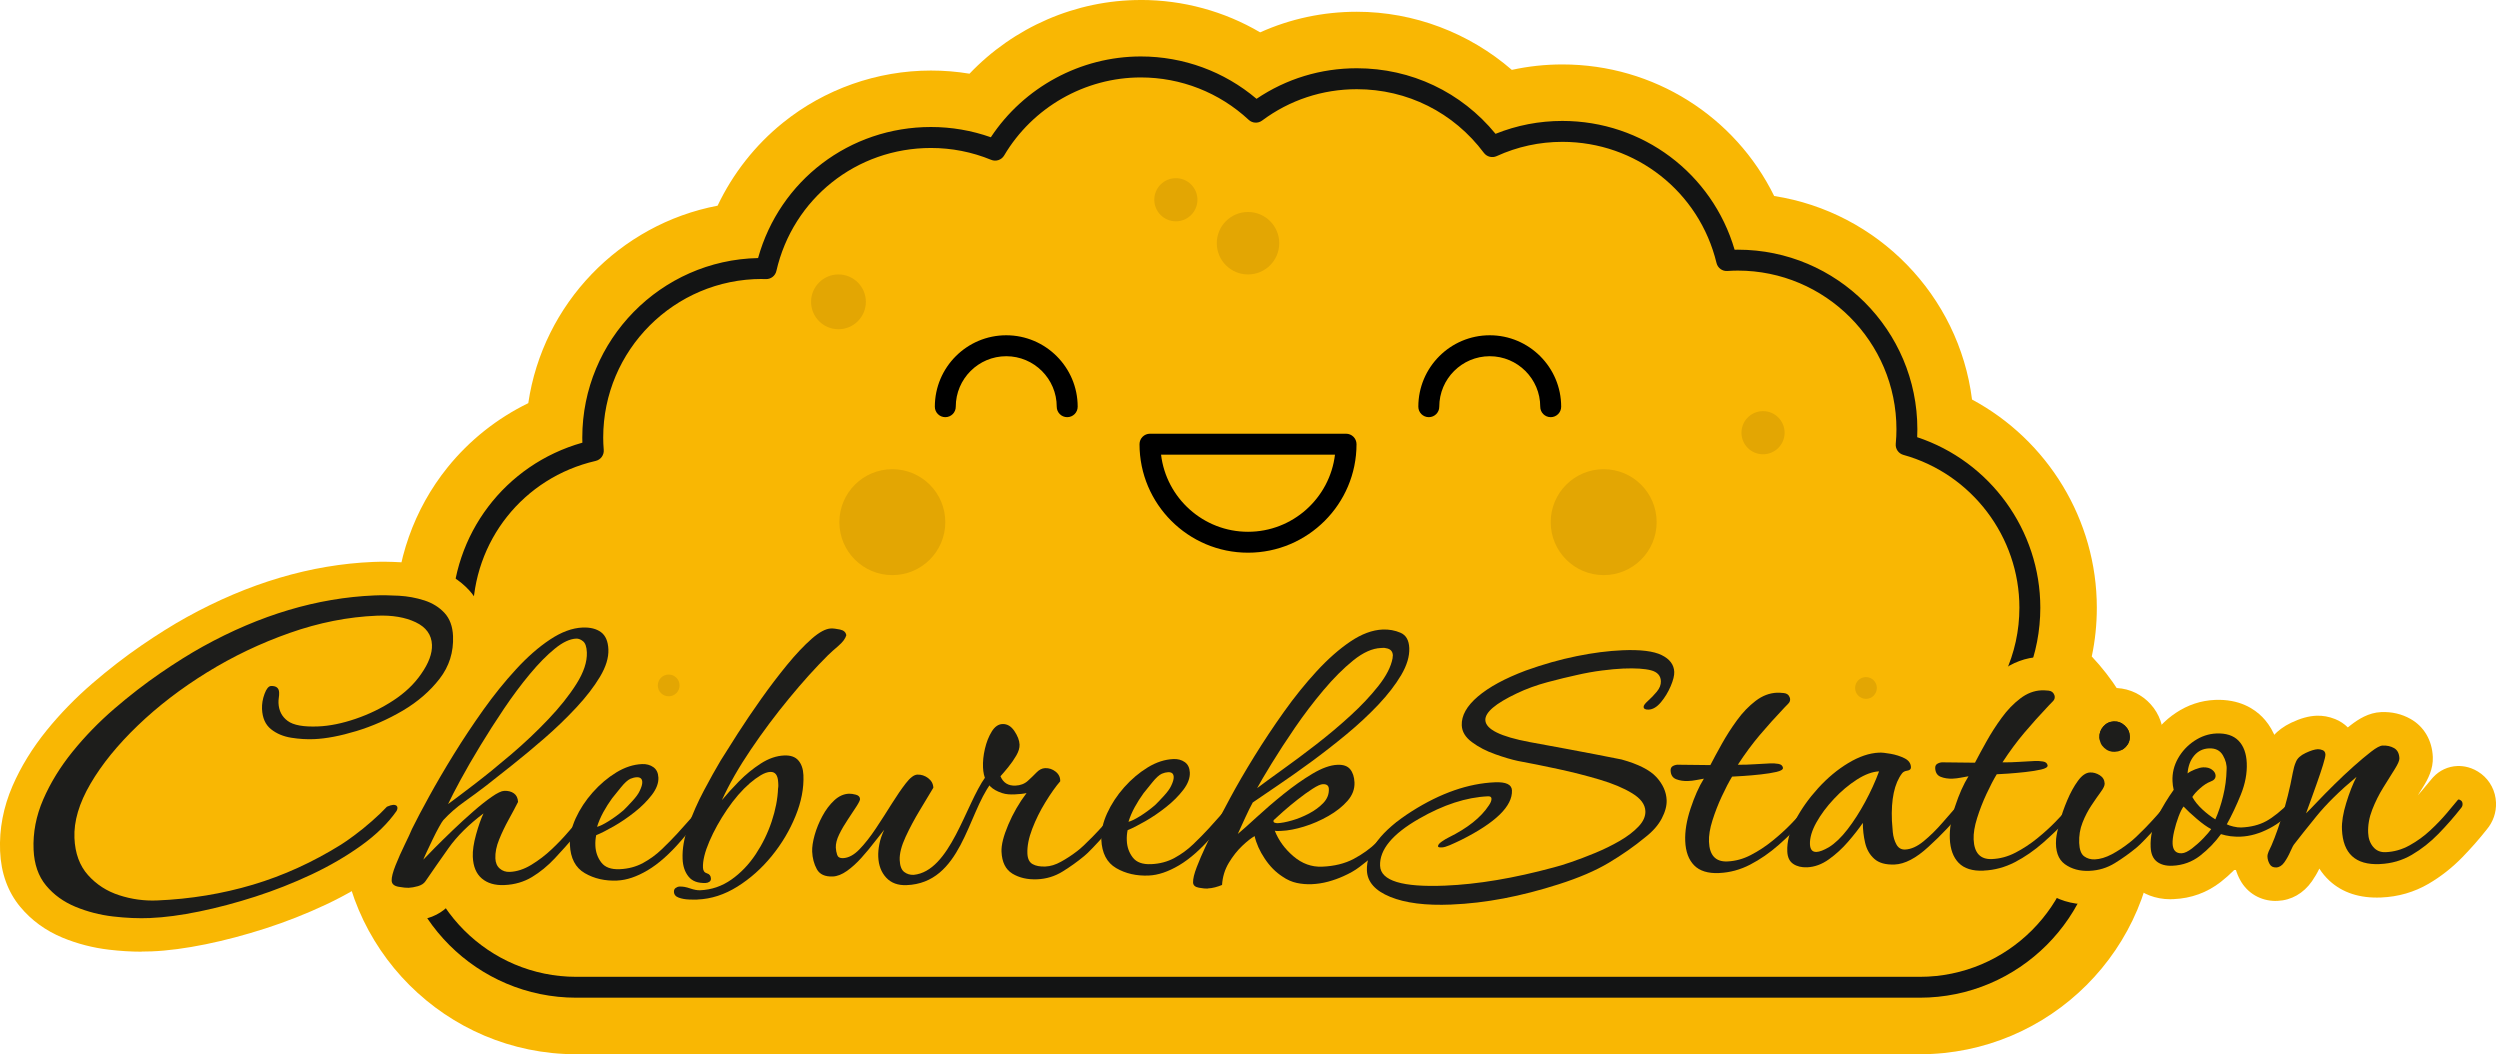
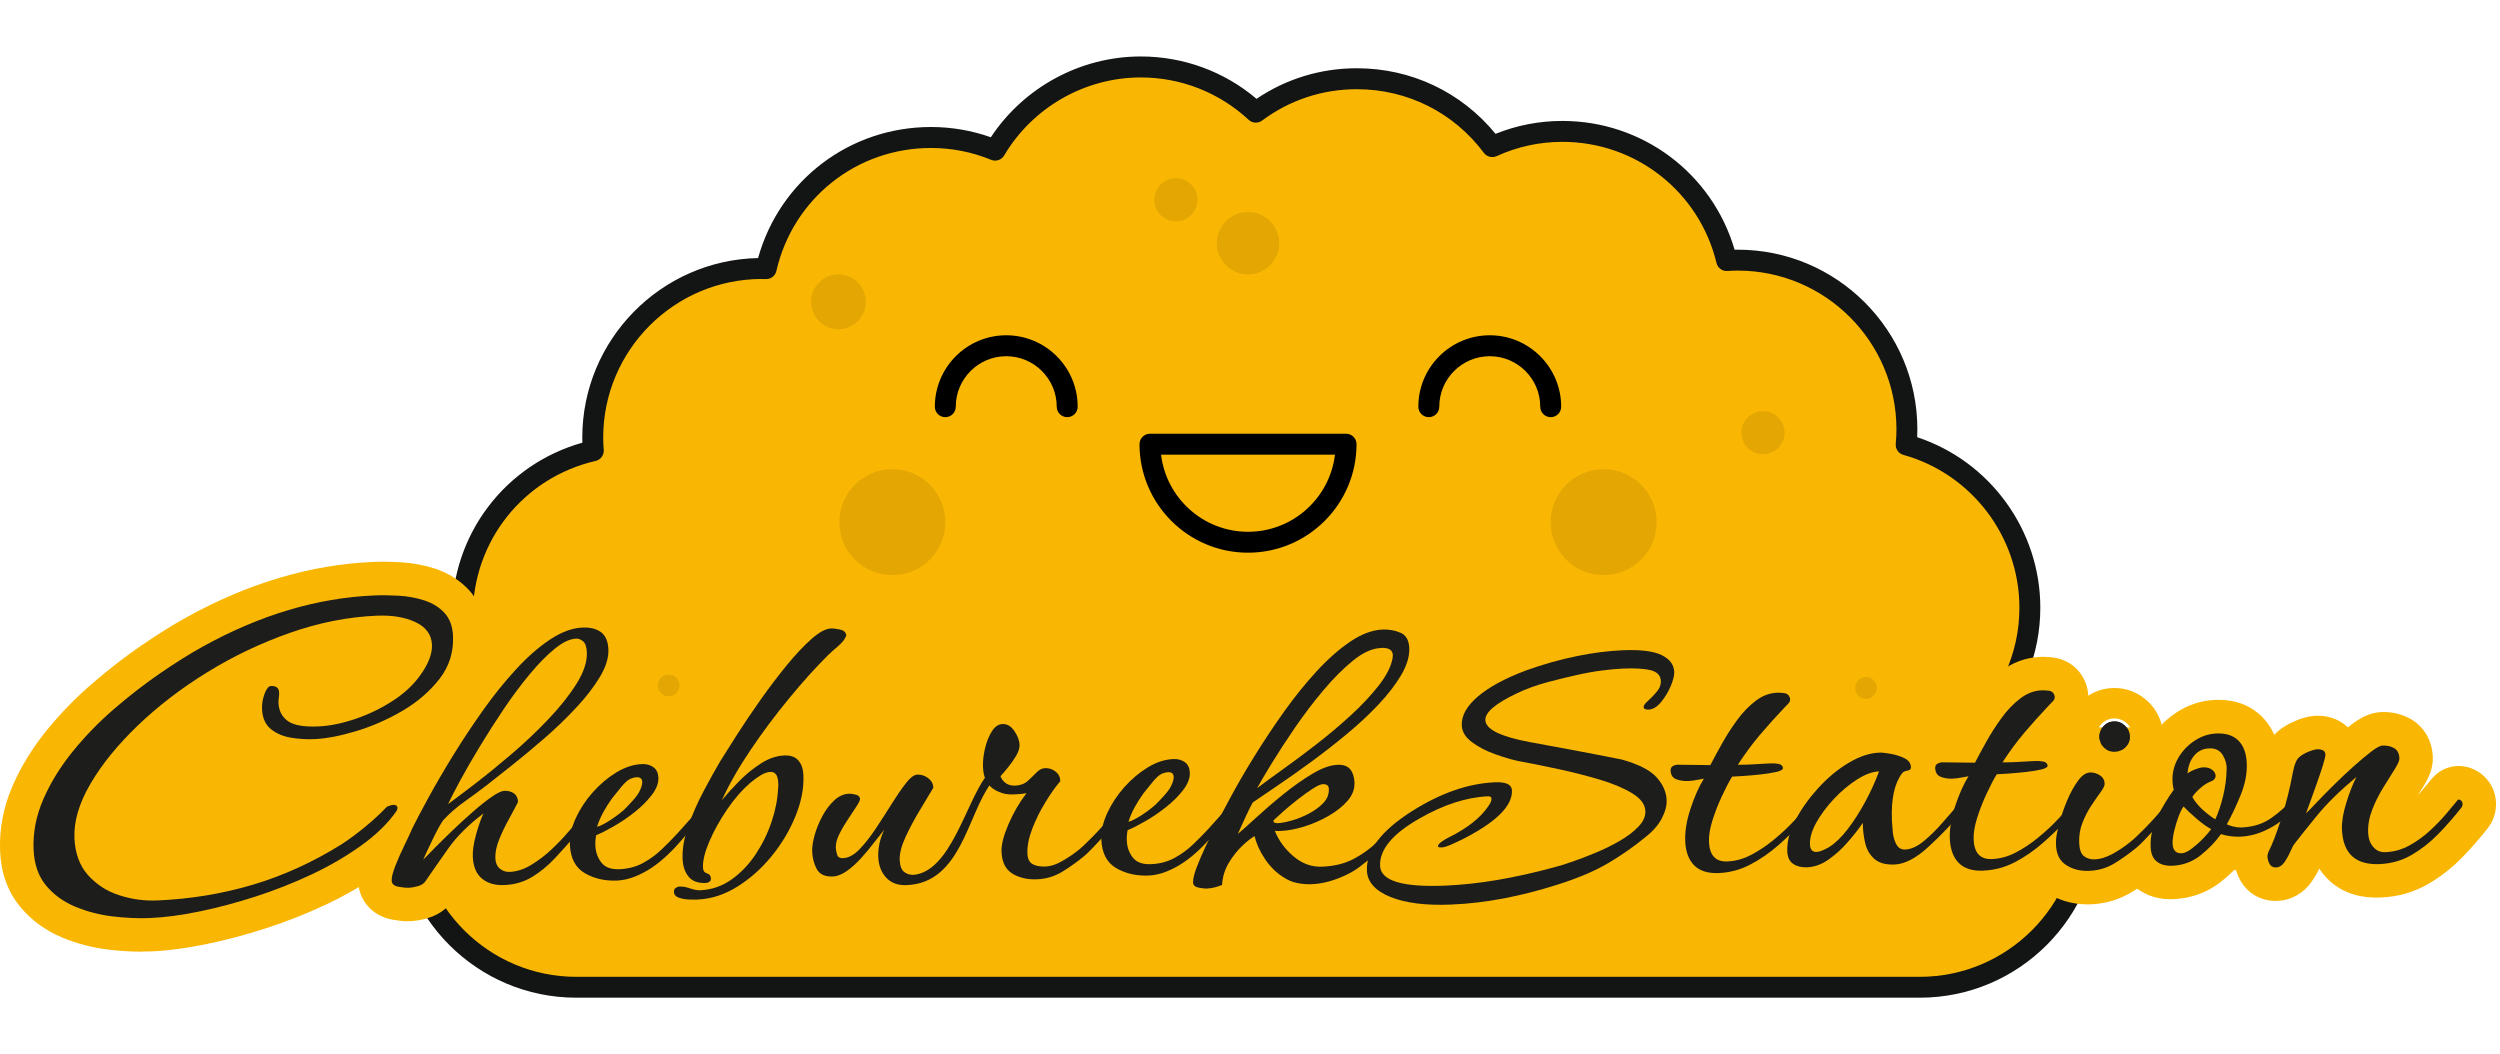
<svg xmlns="http://www.w3.org/2000/svg" width="166" height="70" viewBox="0 0 166 70" fill="none">
  <g clip-path="url(#clip0_1_2)">
-     <path d="M75.747 4.446C78.698 4.446 81.384 5.586 83.386 7.449C85.258 6.054 87.578 5.227 90.092 5.227C93.774 5.227 97.04 6.998 99.087 9.736C100.505 9.089 102.079 8.725 103.742 8.725C109.03 8.725 113.459 12.38 114.651 17.302C114.896 17.285 115.142 17.275 115.391 17.275C121.591 17.275 126.618 22.302 126.618 28.502C126.618 28.851 126.599 29.193 126.568 29.534C131.304 30.852 134.779 35.193 134.779 40.349C134.779 42.018 134.412 43.601 133.76 45.023C136.74 47.043 138.699 50.455 138.699 54.325C138.699 60.525 133.672 65.552 127.472 65.552H38.263C32.063 65.552 27.036 60.525 27.036 54.325C27.036 50.616 28.834 47.329 31.608 45.284C31.025 43.927 30.701 42.434 30.701 40.863C30.701 35.534 34.416 31.075 39.397 29.926C39.374 29.64 39.359 29.35 39.359 29.058C39.359 22.857 44.386 17.831 50.587 17.831C50.683 17.831 50.779 17.835 50.875 17.837C52.019 12.85 56.482 9.13 61.814 9.13C63.324 9.13 64.76 9.431 66.076 9.97C68.031 6.664 71.629 4.446 75.745 4.446M75.745 -2.08636e-06C71.42 -2.08636e-06 67.306 1.817 64.376 4.893C63.534 4.753 62.678 4.684 61.814 4.684C58.245 4.684 54.753 5.916 51.982 8.153C50.136 9.642 48.655 11.536 47.648 13.658C41.143 14.896 36.047 20.172 35.078 26.769C33.013 27.775 31.171 29.231 29.718 31.035C27.483 33.806 26.253 37.296 26.253 40.863C26.253 41.897 26.353 42.916 26.549 43.916C24.029 46.761 22.588 50.472 22.588 54.327C22.588 62.971 29.619 70.002 38.263 70.002H127.472C136.116 70.002 143.147 62.971 143.147 54.327C143.147 50.29 141.6 46.466 138.893 43.59C139.117 42.534 139.229 41.45 139.229 40.351C139.229 34.504 135.949 29.214 130.943 26.529C130.07 19.608 124.665 14.08 117.805 13.015C115.215 7.742 109.829 4.279 103.744 4.279C102.604 4.279 101.482 4.4 100.386 4.64C97.556 2.187 93.891 0.781 90.094 0.781C87.849 0.781 85.675 1.249 83.675 2.149C81.29 0.748 78.564 -0.002 75.749 -0.002L75.745 -2.08636e-06Z" fill="#F9B703" />
    <path d="M133.762 45.023C134.416 43.599 134.781 42.018 134.781 40.349C134.781 35.193 131.304 30.852 126.57 29.534C126.601 29.193 126.62 28.851 126.62 28.502C126.62 22.302 121.593 17.275 115.393 17.275C115.144 17.275 114.898 17.285 114.653 17.302C113.461 12.382 109.032 8.725 103.744 8.725C102.084 8.725 100.509 9.089 99.089 9.736C97.042 7 93.774 5.227 90.094 5.227C87.58 5.227 85.26 6.054 83.388 7.449C81.384 5.586 78.7 4.446 75.749 4.446C71.631 4.446 68.033 6.664 66.08 9.97C64.767 9.429 63.328 9.13 61.818 9.13C56.484 9.13 52.023 12.85 50.879 17.837C50.783 17.835 50.687 17.831 50.591 17.831C44.39 17.831 39.364 22.857 39.364 29.058C39.364 29.35 39.378 29.64 39.401 29.926C34.42 31.075 30.705 35.534 30.705 40.863C30.705 42.434 31.029 43.927 31.612 45.284C28.84 47.329 27.04 50.616 27.04 54.325C27.04 60.525 32.067 65.552 38.267 65.552H127.476C133.676 65.552 138.703 60.525 138.703 54.325C138.703 50.455 136.744 47.043 133.764 45.023H133.762Z" fill="#F9B703" />
    <path d="M127.472 66.247H38.263C31.689 66.247 26.341 60.899 26.341 54.325C26.341 50.735 27.986 47.31 30.766 45.056C30.261 43.718 30.006 42.308 30.006 40.863C30.006 35.475 33.539 30.841 38.67 29.394C38.666 29.277 38.664 29.166 38.664 29.055C38.664 22.565 43.877 17.269 50.336 17.135C51.771 11.983 56.413 8.433 61.816 8.433C63.181 8.433 64.516 8.663 65.792 9.114C67.987 5.791 71.75 3.749 75.747 3.749C78.577 3.749 81.286 4.743 83.434 6.562C85.404 5.231 87.695 4.532 90.092 4.532C93.703 4.532 97.03 6.111 99.304 8.886C100.716 8.318 102.207 8.03 103.742 8.03C109.071 8.03 113.695 11.517 115.178 16.582C115.251 16.582 115.32 16.579 115.391 16.579C121.965 16.579 127.313 21.928 127.313 28.502C127.313 28.675 127.309 28.851 127.301 29.03C132.141 30.632 135.477 35.206 135.477 40.349C135.477 41.882 135.188 43.371 134.622 44.783C137.621 47.032 139.396 50.557 139.396 54.325C139.396 60.899 134.048 66.247 127.474 66.247H127.472ZM50.587 18.524C44.779 18.524 40.053 23.25 40.053 29.058C40.053 29.302 40.063 29.569 40.088 29.874C40.115 30.217 39.886 30.528 39.552 30.605C34.748 31.712 31.395 35.932 31.395 40.865C31.395 42.304 31.681 43.699 32.244 45.013C32.372 45.309 32.278 45.654 32.019 45.846C29.333 47.826 27.732 50.998 27.732 54.327C27.732 60.135 32.457 64.861 38.265 64.861H127.474C133.282 64.861 138.008 60.135 138.008 54.327C138.008 50.829 136.276 47.567 133.374 45.599C133.092 45.41 132.989 45.044 133.131 44.735C133.766 43.35 134.088 41.876 134.088 40.349C134.088 35.638 130.92 31.465 126.384 30.204C126.06 30.114 125.847 29.805 125.878 29.471C125.91 29.128 125.924 28.813 125.924 28.502C125.924 22.694 121.198 17.968 115.391 17.968C115.184 17.968 114.965 17.977 114.697 17.993C114.361 18.018 114.056 17.793 113.977 17.463C112.83 12.726 108.62 9.419 103.742 9.419C102.224 9.419 100.755 9.738 99.377 10.367C99.081 10.502 98.728 10.413 98.531 10.152C96.52 7.464 93.444 5.923 90.092 5.923C87.805 5.923 85.632 6.643 83.802 8.007C83.533 8.207 83.159 8.186 82.915 7.959C80.96 6.142 78.414 5.142 75.747 5.142C72.04 5.142 68.565 7.128 66.675 10.325C66.5 10.621 66.132 10.745 65.813 10.613C64.541 10.091 63.196 9.826 61.814 9.826C56.875 9.826 52.654 13.184 51.551 17.993C51.478 18.315 51.188 18.541 50.856 18.532H50.754C50.697 18.528 50.641 18.526 50.584 18.526L50.587 18.524Z" fill="#131414" />
    <path d="M82.868 36.699C78.896 36.699 75.664 33.466 75.664 29.494C75.664 29.11 75.975 28.799 76.359 28.799H89.378C89.762 28.799 90.073 29.11 90.073 29.494C90.073 33.466 86.841 36.699 82.868 36.699ZM77.094 30.189C77.439 33.069 79.897 35.31 82.868 35.31C85.84 35.31 88.298 33.069 88.643 30.189H77.096H77.094Z" fill="black" />
    <path d="M102.967 27.7C102.583 27.7 102.272 27.389 102.272 27.005C102.272 25.157 100.768 23.653 98.92 23.653C97.072 23.653 95.568 25.157 95.568 27.005C95.568 27.389 95.257 27.7 94.873 27.7C94.488 27.7 94.177 27.389 94.177 27.005C94.177 24.39 96.305 22.262 98.92 22.262C101.534 22.262 103.662 24.39 103.662 27.005C103.662 27.389 103.351 27.7 102.967 27.7Z" fill="black" />
    <path d="M70.862 27.7C70.478 27.7 70.167 27.389 70.167 27.005C70.167 25.157 68.663 23.653 66.815 23.653C64.967 23.653 63.463 25.157 63.463 27.005C63.463 27.389 63.152 27.7 62.768 27.7C62.384 27.7 62.073 27.389 62.073 27.005C62.073 24.39 64.201 22.262 66.815 22.262C69.43 22.262 71.558 24.39 71.558 27.005C71.558 27.389 71.247 27.7 70.862 27.7Z" fill="black" />
    <path d="M55.674 21.861C56.678 21.861 57.493 21.047 57.493 20.042C57.493 19.038 56.678 18.223 55.674 18.223C54.669 18.223 53.855 19.038 53.855 20.042C53.855 21.047 54.669 21.861 55.674 21.861Z" fill="#E3A603" />
    <path d="M78.078 14.696C78.869 14.696 79.51 14.054 79.51 13.263C79.51 12.472 78.869 11.831 78.078 11.831C77.287 11.831 76.645 12.472 76.645 13.263C76.645 14.054 77.287 14.696 78.078 14.696Z" fill="#E3A603" />
    <path d="M82.868 18.223C84.014 18.223 84.942 17.295 84.942 16.149C84.942 15.004 84.014 14.076 82.868 14.076C81.723 14.076 80.795 15.004 80.795 16.149C80.795 17.295 81.723 18.223 82.868 18.223Z" fill="#E3A603" />
    <path d="M117.066 30.164C117.857 30.164 118.498 29.523 118.498 28.732C118.498 27.941 117.857 27.299 117.066 27.299C116.274 27.299 115.633 27.941 115.633 28.732C115.633 29.523 116.274 30.164 117.066 30.164Z" fill="#E3A603" />
    <path d="M106.484 38.188C108.426 38.188 110.001 36.613 110.001 34.671C110.001 32.729 108.426 31.154 106.484 31.154C104.542 31.154 102.967 32.729 102.967 34.671C102.967 36.613 104.542 38.188 106.484 38.188Z" fill="#E3A603" />
    <path d="M59.251 38.188C61.194 38.188 62.768 36.613 62.768 34.671C62.768 32.729 61.194 31.154 59.251 31.154C57.309 31.154 55.734 32.729 55.734 34.671C55.734 36.613 57.309 38.188 59.251 38.188Z" fill="#E3A603" />
    <path d="M18.259 40.736L4.394 50.397L8.153 59.773L25.835 54.774L155.634 57.14L150.584 48.3H130.596L36.256 44.319L29.444 41.847L23.807 38.794L18.259 40.736Z" fill="#F9B703" />
    <path d="M9.989 60.957C9.203 60.991 8.374 60.955 7.501 60.853C6.628 60.751 5.797 60.535 5.01 60.21C4.221 59.882 3.571 59.414 3.059 58.798C2.548 58.182 2.272 57.388 2.23 56.419C2.182 55.287 2.397 54.172 2.874 53.076C3.35 51.98 3.999 50.923 4.824 49.904C5.649 48.887 6.572 47.938 7.587 47.063C8.604 46.188 9.625 45.399 10.649 44.695C11.672 43.993 12.614 43.405 13.474 42.928C17.277 40.825 21.072 39.696 24.862 39.537C25.346 39.516 25.885 39.524 26.478 39.556C27.069 39.589 27.635 39.694 28.176 39.867C28.715 40.042 29.162 40.318 29.513 40.696C29.864 41.076 30.054 41.588 30.081 42.235C30.125 43.298 29.828 44.242 29.191 45.067C28.554 45.892 27.738 46.598 26.746 47.185C25.752 47.769 24.722 48.222 23.659 48.544C22.596 48.866 21.661 49.045 20.85 49.079C20.366 49.1 19.86 49.068 19.336 48.985C18.812 48.901 18.363 48.713 17.993 48.417C17.622 48.118 17.423 47.671 17.398 47.07C17.386 46.746 17.44 46.414 17.565 46.074C17.691 45.733 17.833 45.56 17.995 45.551C18.342 45.537 18.522 45.681 18.534 45.98C18.538 46.096 18.532 46.211 18.513 46.328C18.495 46.445 18.488 46.56 18.492 46.677C18.513 47.187 18.716 47.584 19.098 47.867C19.48 48.154 20.157 48.275 21.128 48.235C21.89 48.204 22.717 48.035 23.607 47.732C24.497 47.429 25.332 47.024 26.109 46.516C26.886 46.009 27.504 45.422 27.963 44.754C28.467 44.037 28.705 43.392 28.682 42.814C28.654 42.143 28.291 41.644 27.596 41.314C26.898 40.984 26.042 40.84 25.025 40.882C23.106 40.961 21.178 41.343 19.238 42.026C17.298 42.709 15.466 43.584 13.739 44.651C12.012 45.718 10.482 46.894 9.147 48.176C7.811 49.459 6.764 50.747 6.008 52.04C5.252 53.333 4.897 54.533 4.943 55.642C4.985 56.66 5.286 57.482 5.845 58.107C6.403 58.731 7.094 59.178 7.915 59.443C8.736 59.711 9.575 59.825 10.429 59.79C12.647 59.698 14.769 59.347 16.793 58.744C18.816 58.14 20.765 57.253 22.638 56.087C22.84 55.962 23.133 55.759 23.515 55.477C23.897 55.196 24.29 54.878 24.691 54.525C25.092 54.172 25.426 53.853 25.693 53.565C25.875 53.487 26.013 53.448 26.105 53.443C26.242 53.437 26.332 53.475 26.37 53.554C26.407 53.633 26.395 53.734 26.33 53.851C25.762 54.663 24.983 55.425 23.995 56.135C23.006 56.847 21.905 57.489 20.689 58.063C19.474 58.633 18.227 59.126 16.949 59.537C15.669 59.949 14.429 60.279 13.224 60.525C12.019 60.772 10.941 60.916 9.995 60.955L9.989 60.957Z" fill="#131414" />
    <path d="M33.493 58.769C32.867 58.794 32.368 58.65 31.994 58.332C31.62 58.015 31.422 57.535 31.394 56.891C31.378 56.486 31.449 55.995 31.61 55.415C31.77 54.836 31.935 54.369 32.105 54.011C31.121 54.753 30.344 55.523 29.778 56.321C29.212 57.119 28.703 57.852 28.249 58.516C28.145 58.669 27.978 58.777 27.75 58.842C27.523 58.907 27.316 58.942 27.132 58.95C26.984 58.957 26.762 58.934 26.466 58.882C26.167 58.829 26.015 58.694 26.006 58.472C25.998 58.251 26.084 57.91 26.267 57.451C26.451 56.992 26.654 56.534 26.875 56.083C27.097 55.63 27.257 55.283 27.358 55.039C27.646 54.456 28.026 53.734 28.5 52.873C28.972 52.015 29.513 51.088 30.127 50.094C30.741 49.1 31.396 48.114 32.094 47.132C32.792 46.153 33.514 45.257 34.266 44.441C35.016 43.624 35.767 42.966 36.523 42.465C37.279 41.964 37.996 41.698 38.677 41.669C39.192 41.648 39.602 41.751 39.907 41.976C40.212 42.204 40.374 42.584 40.397 43.118C40.42 43.67 40.234 44.278 39.838 44.94C39.441 45.602 38.915 46.285 38.263 46.984C37.609 47.686 36.908 48.36 36.162 49.01C35.414 49.659 34.696 50.257 34.009 50.802C33.322 51.349 32.754 51.796 32.307 52.147C31.825 52.518 31.328 52.884 30.816 53.247C30.306 53.611 29.847 54.011 29.44 54.452C29.387 54.511 29.291 54.661 29.154 54.907C29.016 55.154 28.876 55.427 28.732 55.728C28.588 56.031 28.456 56.307 28.337 56.561C28.218 56.814 28.143 56.987 28.109 57.081C28.268 56.91 28.525 56.645 28.878 56.288C29.233 55.933 29.632 55.54 30.075 55.116C30.517 54.692 30.966 54.281 31.422 53.884C31.875 53.487 32.286 53.161 32.654 52.907C33.021 52.652 33.297 52.52 33.481 52.512C33.74 52.502 33.953 52.558 34.124 52.679C34.295 52.802 34.387 52.99 34.398 53.249C34.226 53.59 34.022 53.976 33.781 54.41C33.541 54.845 33.328 55.285 33.145 55.739C32.961 56.19 32.877 56.607 32.892 56.994C32.904 57.288 33 57.514 33.184 57.672C33.366 57.831 33.585 57.904 33.844 57.894C34.322 57.875 34.805 57.716 35.291 57.418C35.776 57.121 36.229 56.776 36.645 56.38C37.062 55.985 37.424 55.605 37.733 55.242C38.04 54.878 38.265 54.621 38.405 54.467C38.441 54.429 38.486 54.408 38.541 54.406C38.687 54.4 38.766 54.49 38.773 54.673C38.775 54.747 38.697 54.88 38.541 55.07C38.382 55.262 38.267 55.396 38.198 55.473C37.758 55.989 37.304 56.497 36.837 56.996C36.369 57.495 35.864 57.908 35.325 58.234C34.784 58.56 34.174 58.739 33.493 58.767V58.769ZM29.755 53.389C30.185 53.076 30.774 52.631 31.526 52.055C32.278 51.478 33.084 50.822 33.949 50.085C34.813 49.348 35.63 48.578 36.398 47.769C37.167 46.963 37.793 46.176 38.278 45.407C38.762 44.639 38.992 43.943 38.967 43.317C38.952 42.949 38.867 42.703 38.714 42.58C38.562 42.456 38.411 42.398 38.263 42.404C37.839 42.421 37.363 42.645 36.839 43.073C36.312 43.501 35.759 44.062 35.179 44.76C34.598 45.458 34.03 46.22 33.474 47.045C32.917 47.872 32.389 48.694 31.889 49.519C31.388 50.342 30.954 51.094 30.586 51.773C30.217 52.453 29.941 52.99 29.755 53.385V53.389Z" fill="#131414" />
    <path d="M40.984 58.47C40.174 58.504 39.458 58.341 38.833 57.979C38.209 57.618 37.879 56.987 37.841 56.083C37.818 55.532 37.946 54.949 38.225 54.337C38.505 53.725 38.881 53.151 39.357 52.614C39.834 52.078 40.354 51.637 40.922 51.29C41.49 50.944 42.058 50.76 42.628 50.735C42.922 50.722 43.175 50.791 43.384 50.94C43.593 51.088 43.703 51.318 43.718 51.631C43.733 52 43.588 52.383 43.282 52.783C42.974 53.184 42.594 53.565 42.139 53.924C41.684 54.285 41.222 54.598 40.752 54.868C40.285 55.135 39.896 55.331 39.587 55.457C39.541 55.68 39.522 55.912 39.533 56.15C39.55 56.574 39.681 56.948 39.925 57.267C40.17 57.589 40.577 57.739 41.147 57.714C41.717 57.691 42.233 57.553 42.693 57.305C43.152 57.054 43.57 56.751 43.941 56.394C44.313 56.037 44.649 55.697 44.95 55.371C45.197 55.102 45.401 54.876 45.558 54.694C45.714 54.513 45.856 54.354 45.98 54.22C46.032 54.162 46.115 54.13 46.226 54.126C46.318 54.122 46.393 54.151 46.452 54.214C46.51 54.277 46.493 54.356 46.406 54.452C46.335 54.548 46.218 54.686 46.048 54.868C45.882 55.049 45.723 55.231 45.572 55.413C45.422 55.594 45.313 55.724 45.242 55.801C44.468 56.701 43.72 57.363 42.999 57.789C42.279 58.215 41.605 58.443 40.98 58.468L40.984 58.47ZM39.646 54.901C39.827 54.857 40.086 54.73 40.418 54.523C40.75 54.316 41.078 54.076 41.398 53.805C41.54 53.669 41.734 53.468 41.98 53.199C42.227 52.932 42.394 52.702 42.477 52.514C42.596 52.27 42.653 52.073 42.647 51.925C42.638 51.704 42.513 51.599 42.273 51.61C42.143 51.616 42.008 51.65 41.861 51.71C41.68 51.791 41.467 51.986 41.222 52.291C40.976 52.596 40.784 52.834 40.644 53.007C40.435 53.293 40.241 53.6 40.059 53.93C39.88 54.262 39.74 54.586 39.644 54.903L39.646 54.901Z" fill="#131414" />
    <path d="M46.32 59.731C46.191 59.738 46.003 59.736 45.752 59.727C45.504 59.719 45.274 59.677 45.069 59.604C44.864 59.531 44.756 59.399 44.75 59.216C44.745 59.105 44.783 59.019 44.864 58.961C44.946 58.902 45.032 58.871 45.123 58.867C45.326 58.858 45.558 58.898 45.821 58.99C46.082 59.08 46.305 59.122 46.489 59.113C47.243 59.082 47.936 58.846 48.563 58.405C49.189 57.965 49.728 57.401 50.181 56.718C50.633 56.035 50.985 55.31 51.24 54.544C51.495 53.778 51.635 53.053 51.662 52.368C51.677 52.276 51.683 52.197 51.681 52.132C51.679 52.067 51.677 52.009 51.672 51.952C51.652 51.474 51.476 51.24 51.146 51.255C50.962 51.263 50.752 51.336 50.518 51.474C50.284 51.614 50.041 51.789 49.793 52.002C49.258 52.468 48.753 53.051 48.275 53.755C47.797 54.458 47.406 55.162 47.103 55.866C46.8 56.572 46.658 57.154 46.677 57.614C46.685 57.816 46.773 57.942 46.942 57.99C47.109 58.038 47.199 58.155 47.206 58.339C47.21 58.43 47.176 58.501 47.103 58.55C47.032 58.6 46.949 58.627 46.857 58.629C46.341 58.65 45.961 58.51 45.719 58.205C45.474 57.902 45.343 57.511 45.324 57.031C45.297 56.369 45.422 55.638 45.704 54.843C45.984 54.047 46.331 53.262 46.742 52.489C47.153 51.716 47.521 51.054 47.849 50.505C48.143 50.031 48.523 49.43 48.991 48.699C49.459 47.97 49.977 47.206 50.543 46.406C51.109 45.608 51.683 44.854 52.261 44.148C52.84 43.442 53.385 42.866 53.892 42.419C54.4 41.974 54.828 41.744 55.179 41.73C55.325 41.724 55.526 41.749 55.776 41.801C56.027 41.855 56.167 41.982 56.194 42.185C56.129 42.408 55.954 42.642 55.67 42.885C55.384 43.127 55.154 43.336 54.976 43.509C54.143 44.338 53.279 45.295 52.385 46.385C51.489 47.473 50.645 48.6 49.856 49.77C49.064 50.937 48.423 52.059 47.934 53.13C48.25 52.748 48.63 52.33 49.072 51.877C49.515 51.426 49.998 51.033 50.518 50.697C51.038 50.363 51.558 50.184 52.074 50.163C52.497 50.146 52.811 50.257 53.015 50.497C53.22 50.737 53.329 51.061 53.347 51.466C53.383 52.332 53.21 53.239 52.823 54.185C52.437 55.133 51.913 56.018 51.244 56.839C50.576 57.66 49.816 58.337 48.962 58.871C48.108 59.406 47.228 59.69 46.326 59.727L46.32 59.731Z" fill="#131414" />
    <path d="M76.271 58.136C75.461 58.169 74.743 58.007 74.12 57.645C73.496 57.284 73.166 56.651 73.128 55.749C73.105 55.198 73.233 54.615 73.513 54.003C73.793 53.391 74.168 52.817 74.644 52.28C75.121 51.743 75.641 51.303 76.209 50.956C76.775 50.609 77.345 50.426 77.915 50.401C78.209 50.388 78.462 50.457 78.671 50.605C78.88 50.754 78.99 50.983 79.005 51.297C79.02 51.666 78.876 52.048 78.569 52.449C78.262 52.85 77.882 53.23 77.426 53.59C76.971 53.951 76.51 54.264 76.04 54.533C75.57 54.803 75.183 54.999 74.874 55.123C74.828 55.346 74.809 55.578 74.82 55.816C74.837 56.24 74.968 56.614 75.213 56.933C75.457 57.255 75.864 57.405 76.434 57.38C77.004 57.357 77.52 57.219 77.98 56.971C78.439 56.72 78.857 56.417 79.228 56.06C79.6 55.703 79.936 55.363 80.237 55.037C80.484 54.767 80.688 54.542 80.845 54.36C81.004 54.178 81.144 54.02 81.269 53.886C81.321 53.828 81.403 53.798 81.515 53.792C81.607 53.788 81.682 53.817 81.741 53.88C81.799 53.943 81.783 54.022 81.695 54.118C81.624 54.214 81.507 54.352 81.338 54.533C81.171 54.715 81.012 54.899 80.862 55.081C80.711 55.262 80.603 55.392 80.532 55.469C79.757 56.369 79.009 57.031 78.289 57.457C77.568 57.883 76.896 58.111 76.269 58.136H76.271ZM74.933 54.567C75.114 54.523 75.373 54.396 75.705 54.189C76.037 53.982 76.365 53.742 76.685 53.468C76.827 53.335 77.021 53.132 77.267 52.863C77.514 52.596 77.681 52.366 77.765 52.178C77.884 51.934 77.94 51.737 77.934 51.589C77.925 51.368 77.8 51.263 77.56 51.274C77.43 51.28 77.295 51.313 77.148 51.374C76.967 51.455 76.754 51.65 76.51 51.954C76.263 52.259 76.071 52.497 75.931 52.671C75.722 52.957 75.528 53.266 75.346 53.594C75.167 53.926 75.027 54.249 74.931 54.567H74.933Z" fill="#131414" />
    <path d="M80.179 59.003C80.049 59.007 79.859 58.988 79.609 58.944C79.358 58.9 79.228 58.785 79.22 58.602C79.21 58.361 79.293 58.017 79.467 57.568C79.642 57.117 79.834 56.666 80.047 56.215C80.258 55.761 80.425 55.415 80.544 55.168C80.832 54.586 81.21 53.863 81.672 53.005C82.133 52.147 82.672 51.219 83.286 50.225C83.9 49.231 84.556 48.245 85.254 47.264C85.951 46.285 86.674 45.389 87.425 44.572C88.175 43.758 88.923 43.098 89.668 42.596C90.412 42.095 91.126 41.83 91.807 41.801C92.231 41.784 92.625 41.855 92.993 42.014C93.361 42.172 93.553 42.511 93.576 43.027C93.599 43.578 93.419 44.177 93.041 44.821C92.661 45.464 92.153 46.122 91.519 46.794C90.882 47.467 90.176 48.122 89.401 48.763C88.626 49.404 87.843 50.014 87.056 50.591C86.266 51.169 85.533 51.687 84.85 52.149C84.168 52.61 83.612 52.988 83.182 53.285C83.044 53.531 82.875 53.874 82.672 54.316C82.47 54.759 82.309 55.112 82.19 55.375C82.493 55.123 82.91 54.751 83.445 54.258C83.98 53.765 84.571 53.255 85.222 52.731C85.874 52.205 86.515 51.754 87.143 51.378C87.774 51.002 88.328 50.802 88.808 50.783C89.194 50.766 89.476 50.864 89.652 51.079C89.827 51.292 89.921 51.585 89.938 51.952C89.957 52.393 89.802 52.802 89.476 53.176C89.15 53.548 88.726 53.884 88.204 54.183C87.682 54.481 87.141 54.717 86.586 54.886C86.03 55.058 85.531 55.152 85.088 55.17C85.015 55.173 84.94 55.177 84.867 55.179C84.794 55.183 84.719 55.177 84.646 55.16C84.894 55.795 85.304 56.359 85.878 56.852C86.452 57.344 87.089 57.576 87.789 57.547C88.599 57.514 89.299 57.342 89.885 57.031C90.472 56.72 90.982 56.352 91.416 55.929C91.851 55.505 92.235 55.11 92.571 54.747C92.659 54.651 92.732 54.6 92.786 54.598C92.878 54.594 92.928 54.667 92.934 54.813C92.941 54.98 92.882 55.129 92.759 55.264C92.458 55.592 92.256 55.82 92.151 55.954C92.047 56.087 91.949 56.198 91.861 56.284C91.771 56.371 91.585 56.53 91.299 56.764C90.907 57.077 90.562 57.344 90.268 57.568C89.973 57.794 89.616 57.996 89.201 58.18C88.891 58.322 88.555 58.441 88.192 58.541C87.826 58.639 87.461 58.696 87.091 58.71C86.759 58.723 86.431 58.696 86.106 58.627C85.78 58.558 85.464 58.418 85.162 58.209C84.706 57.915 84.312 57.516 83.978 57.012C83.643 56.511 83.42 56.012 83.307 55.517C83.09 55.636 82.818 55.851 82.489 56.16C82.161 56.469 81.862 56.847 81.595 57.29C81.327 57.735 81.177 58.226 81.144 58.76C80.997 58.821 80.845 58.875 80.68 58.917C80.515 58.961 80.35 58.986 80.185 58.994L80.179 59.003ZM83.472 52.334C83.883 52.023 84.439 51.616 85.136 51.117C85.836 50.618 86.582 50.06 87.377 49.446C88.173 48.83 88.935 48.191 89.664 47.523C90.393 46.857 91.015 46.195 91.533 45.537C92.051 44.879 92.362 44.271 92.467 43.712C92.467 43.676 92.467 43.639 92.475 43.601C92.483 43.563 92.486 43.536 92.486 43.517C92.473 43.242 92.32 43.081 92.024 43.039C91.968 43.023 91.913 43.016 91.857 43.018C91.8 43.02 91.746 43.023 91.692 43.027C91.12 43.05 90.51 43.325 89.858 43.849C89.207 44.376 88.547 45.034 87.879 45.827C87.21 46.621 86.58 47.45 85.989 48.312C85.398 49.177 84.882 49.968 84.441 50.689C84 51.409 83.677 51.956 83.472 52.334ZM84.842 54.659C85.082 54.648 85.393 54.59 85.776 54.481C86.158 54.373 86.54 54.218 86.92 54.018C87.298 53.817 87.618 53.583 87.872 53.314C88.129 53.044 88.25 52.736 88.236 52.385C88.227 52.163 88.094 52.059 87.835 52.069C87.686 52.075 87.461 52.178 87.156 52.374C86.851 52.571 86.523 52.806 86.174 53.08C85.826 53.354 85.508 53.615 85.224 53.867C84.94 54.118 84.725 54.312 84.583 54.448C84.564 54.467 84.558 54.496 84.558 54.532C84.56 54.588 84.598 54.621 84.673 54.638C84.746 54.655 84.802 54.661 84.84 54.659H84.842Z" fill="#131414" />
    <path d="M96.364 60.063C94.67 60.135 93.319 59.963 92.316 59.554C91.312 59.145 90.794 58.562 90.763 57.806C90.708 56.48 91.704 55.166 93.753 53.863C95.658 52.658 97.496 52.019 99.264 51.944C100.002 51.913 100.377 52.092 100.394 52.479C100.438 53.527 99.312 54.625 97.017 55.774C96.727 55.914 96.474 56.031 96.257 56.123C96.04 56.215 95.867 56.265 95.737 56.269C95.57 56.277 95.487 56.252 95.484 56.196C95.48 56.104 95.564 55.998 95.735 55.88C95.906 55.761 96.055 55.674 96.18 55.613C97.445 54.989 98.339 54.277 98.859 53.481C98.98 53.31 99.039 53.161 99.035 53.032C99.03 52.921 98.953 52.869 98.807 52.875C97.37 52.936 95.841 53.433 94.219 54.367C92.452 55.381 91.592 56.423 91.638 57.491C91.679 58.487 93.118 58.923 95.954 58.806C98.128 58.717 100.536 58.311 103.182 57.593C103.456 57.526 103.838 57.409 104.331 57.24C104.821 57.071 105.354 56.87 105.924 56.634C106.494 56.398 107.037 56.131 107.551 55.835C108.065 55.536 108.48 55.218 108.798 54.882C109.117 54.546 109.268 54.204 109.253 53.853C109.234 53.412 108.942 53.017 108.374 52.673C107.806 52.326 107.087 52.025 106.219 51.767C105.35 51.508 104.431 51.274 103.464 51.065C102.495 50.856 101.603 50.676 100.785 50.526C100.357 50.434 99.851 50.284 99.271 50.077C98.69 49.872 98.18 49.607 97.744 49.283C97.305 48.96 97.078 48.588 97.061 48.162C97.034 47.517 97.391 46.88 98.13 46.249C98.87 45.618 99.93 45.044 101.311 44.524C102.474 44.106 103.6 43.789 104.69 43.568C105.778 43.346 106.793 43.217 107.733 43.177C108.929 43.127 109.796 43.233 110.335 43.499C110.871 43.762 111.149 44.133 111.17 44.612C111.181 44.852 111.101 45.167 110.934 45.562C110.765 45.957 110.55 46.312 110.287 46.627C110.024 46.942 109.754 47.105 109.476 47.118C109.255 47.126 109.142 47.068 109.136 46.938C109.132 46.846 109.228 46.713 109.424 46.539C109.621 46.364 109.815 46.163 110.007 45.934C110.199 45.704 110.291 45.47 110.283 45.23C110.268 44.862 110.051 44.622 109.631 44.509C109.211 44.399 108.595 44.359 107.785 44.392C107.38 44.409 106.906 44.453 106.365 44.522C105.824 44.591 105.26 44.691 104.675 44.827C104.145 44.942 103.51 45.096 102.771 45.292C102.031 45.489 101.344 45.739 100.712 46.042C99.3 46.711 98.604 47.304 98.627 47.817C98.652 48.425 99.632 48.91 101.566 49.273C103.462 49.62 104.918 49.891 105.93 50.087C106.943 50.286 107.526 50.399 107.674 50.43C108.775 50.735 109.543 51.123 109.978 51.593C110.412 52.065 110.642 52.577 110.665 53.128C110.679 53.498 110.573 53.903 110.341 54.346C110.111 54.788 109.744 55.206 109.245 55.594C108.514 56.198 107.706 56.762 106.824 57.288C105.943 57.814 104.836 58.288 103.508 58.712C102.251 59.115 101.033 59.429 99.853 59.654C98.673 59.878 97.51 60.016 96.37 60.062L96.364 60.063Z" fill="#131414" />
    <path d="M114.146 57.971C113.409 58.002 112.857 57.831 112.492 57.459C112.127 57.088 111.928 56.551 111.899 55.851C111.872 55.206 111.989 54.488 112.252 53.692C112.513 52.896 112.809 52.234 113.137 51.704C112.972 51.729 112.803 51.76 112.628 51.796C112.452 51.831 112.275 51.852 112.091 51.858C111.797 51.871 111.531 51.831 111.297 51.739C111.061 51.647 110.94 51.455 110.928 51.161C110.922 51.013 110.982 50.91 111.107 50.85C111.235 50.789 111.362 50.766 111.492 50.779L113.568 50.802C113.772 50.405 114.025 49.939 114.326 49.4C114.626 48.861 114.963 48.335 115.338 47.822C115.712 47.308 116.124 46.88 116.573 46.539C117.02 46.197 117.492 46.017 117.989 45.996C118.099 45.992 118.252 45.998 118.446 46.019C118.64 46.038 118.77 46.13 118.83 46.293C118.849 46.33 118.862 46.374 118.864 46.431C118.868 46.541 118.826 46.639 118.738 46.725C118.649 46.813 118.561 46.903 118.473 46.999C117.89 47.613 117.347 48.218 116.846 48.809C116.345 49.402 115.861 50.058 115.393 50.779C115.762 50.783 116.126 50.772 116.485 50.747C116.844 50.724 117.197 50.703 117.548 50.689C117.732 50.681 117.911 50.693 118.089 50.722C118.264 50.752 118.367 50.841 118.39 50.987C118.394 51.098 118.25 51.188 117.957 51.255C117.665 51.322 117.316 51.378 116.913 51.422C116.51 51.466 116.124 51.501 115.756 51.524C115.389 51.549 115.14 51.564 115.011 51.568C114.804 51.91 114.576 52.343 114.332 52.869C114.085 53.395 113.879 53.93 113.707 54.473C113.536 55.016 113.459 55.49 113.476 55.895C113.513 56.797 113.918 57.232 114.693 57.2C115.228 57.177 115.748 57.038 116.253 56.774C116.759 56.513 117.239 56.198 117.694 55.828C118.149 55.461 118.544 55.102 118.882 54.755C119.219 54.408 119.465 54.149 119.624 53.976C119.695 53.899 119.757 53.859 119.812 53.857C119.885 53.855 119.925 53.907 119.929 54.018C119.937 54.202 119.887 54.352 119.78 54.467C119.269 55.024 118.709 55.567 118.106 56.102C117.5 56.634 116.867 57.071 116.209 57.411C115.549 57.754 114.862 57.938 114.144 57.969L114.146 57.971Z" fill="#131414" />
    <path d="M125.801 57.403C125.212 57.428 124.763 57.303 124.456 57.029C124.149 56.756 123.945 56.401 123.844 55.962C123.742 55.523 123.692 55.083 123.692 54.64C123.431 55.02 123.107 55.436 122.719 55.885C122.332 56.334 121.904 56.726 121.439 57.058C120.973 57.392 120.491 57.568 119.993 57.589C119.624 57.603 119.317 57.53 119.07 57.363C118.824 57.198 118.692 56.923 118.676 56.536C118.649 55.891 118.828 55.202 119.212 54.467C119.597 53.732 120.098 53.024 120.716 52.343C121.334 51.662 122.002 51.102 122.723 50.668C123.443 50.234 124.124 50.002 124.77 49.975C124.953 49.966 125.214 49.993 125.549 50.054C125.883 50.115 126.188 50.213 126.461 50.349C126.733 50.484 126.877 50.683 126.887 50.94C126.893 51.069 126.812 51.146 126.647 51.171C126.482 51.196 126.365 51.257 126.294 51.353C125.787 52.021 125.563 53.072 125.624 54.508C125.632 54.692 125.651 54.941 125.682 55.254C125.714 55.567 125.795 55.841 125.924 56.075C126.054 56.309 126.248 56.421 126.505 56.409C126.891 56.392 127.299 56.211 127.727 55.86C128.155 55.509 128.581 55.091 129.003 54.602C129.425 54.114 129.813 53.669 130.166 53.266C130.199 53.209 130.237 53.18 130.272 53.178C130.364 53.174 130.444 53.222 130.513 53.32C130.581 53.418 130.579 53.506 130.51 53.583C130.091 54.118 129.681 54.596 129.283 55.018C128.886 55.44 128.472 55.845 128.046 56.231C127.228 56.985 126.48 57.376 125.797 57.405L125.801 57.403ZM121.437 56.256C121.85 56 122.264 55.603 122.675 55.07C123.086 54.538 123.477 53.93 123.844 53.251C124.212 52.573 124.521 51.894 124.77 51.219C124.327 51.238 123.836 51.42 123.297 51.764C122.758 52.111 122.249 52.537 121.773 53.047C121.295 53.556 120.906 54.078 120.605 54.617C120.305 55.156 120.165 55.638 120.181 56.06C120.196 56.409 120.342 56.58 120.618 56.568C120.82 56.559 121.092 56.455 121.434 56.258L121.437 56.256Z" fill="#131414" />
    <path d="M131.715 57.812C130.978 57.844 130.427 57.672 130.061 57.301C129.696 56.929 129.498 56.392 129.468 55.693C129.441 55.047 129.558 54.329 129.821 53.533C130.082 52.737 130.379 52.075 130.707 51.545C130.542 51.57 130.373 51.602 130.197 51.637C130.022 51.672 129.844 51.693 129.66 51.702C129.366 51.714 129.101 51.675 128.867 51.583C128.633 51.491 128.51 51.299 128.497 51.002C128.491 50.854 128.552 50.752 128.679 50.691C128.804 50.63 128.934 50.607 129.063 50.62L131.139 50.643C131.344 50.246 131.596 49.778 131.897 49.242C132.198 48.703 132.534 48.176 132.91 47.663C133.284 47.149 133.695 46.721 134.144 46.381C134.591 46.038 135.063 45.858 135.56 45.838C135.671 45.833 135.823 45.84 136.017 45.858C136.212 45.877 136.341 45.971 136.402 46.134C136.421 46.17 136.433 46.216 136.435 46.272C136.439 46.383 136.398 46.481 136.31 46.566C136.22 46.652 136.132 46.744 136.045 46.84C135.462 47.456 134.919 48.06 134.418 48.651C133.917 49.244 133.432 49.9 132.964 50.62C133.334 50.624 133.697 50.614 134.057 50.589C134.416 50.564 134.769 50.545 135.119 50.53C135.303 50.522 135.483 50.534 135.66 50.564C135.838 50.593 135.938 50.683 135.963 50.829C135.967 50.94 135.823 51.029 135.531 51.096C135.239 51.163 134.89 51.219 134.487 51.263C134.082 51.307 133.697 51.343 133.33 51.368C132.962 51.393 132.714 51.407 132.584 51.411C132.377 51.752 132.15 52.186 131.905 52.712C131.659 53.239 131.452 53.773 131.281 54.316C131.11 54.859 131.033 55.331 131.049 55.736C131.087 56.639 131.492 57.075 132.267 57.042C132.801 57.019 133.321 56.879 133.827 56.616C134.332 56.355 134.812 56.039 135.268 55.67C135.723 55.3 136.118 54.943 136.456 54.596C136.792 54.249 137.039 53.991 137.197 53.817C137.268 53.74 137.331 53.7 137.385 53.698C137.458 53.694 137.498 53.748 137.502 53.859C137.511 54.043 137.461 54.193 137.354 54.308C136.842 54.866 136.283 55.409 135.679 55.941C135.074 56.474 134.441 56.91 133.783 57.251C133.123 57.591 132.436 57.777 131.718 57.806L131.715 57.812Z" fill="#131414" />
    <path d="M138.745 57.825C138.1 57.852 137.555 57.704 137.108 57.382C136.661 57.058 136.467 56.501 136.525 55.703C136.552 55.444 136.627 55.077 136.757 54.6C136.884 54.124 137.053 53.638 137.264 53.141C137.473 52.644 137.709 52.213 137.972 51.852C138.233 51.491 138.503 51.305 138.778 51.292C139 51.282 139.215 51.345 139.422 51.474C139.63 51.604 139.739 51.787 139.749 52.028C139.756 52.157 139.67 52.341 139.495 52.579C139.319 52.817 139.117 53.111 138.881 53.462C138.647 53.813 138.444 54.199 138.279 54.621C138.112 55.043 138.039 55.494 138.058 55.972C138.077 56.413 138.185 56.71 138.386 56.858C138.586 57.006 138.824 57.075 139.1 57.063C139.449 57.048 139.823 56.935 140.221 56.726C140.618 56.515 141.013 56.254 141.408 55.943C141.639 55.768 141.982 55.448 142.433 54.987C142.884 54.525 143.408 53.94 144.008 53.233C144.043 53.195 144.079 53.174 144.116 53.172C144.262 53.166 144.342 53.264 144.35 53.466C144.352 53.523 144.248 53.679 144.037 53.936C143.826 54.193 143.575 54.486 143.285 54.811C142.995 55.137 142.717 55.44 142.45 55.718C142.184 55.995 141.99 56.183 141.865 56.282C141.418 56.651 140.94 56.994 140.426 57.311C139.914 57.626 139.353 57.798 138.745 57.823V57.825ZM140.436 49.922C140.161 49.935 139.921 49.847 139.72 49.661C139.518 49.478 139.413 49.246 139.401 48.968C139.388 48.692 139.476 48.448 139.662 48.237C139.848 48.026 140.077 47.916 140.353 47.903C140.629 47.892 140.873 47.982 141.084 48.177C141.295 48.371 141.405 48.607 141.418 48.882C141.431 49.16 141.339 49.398 141.144 49.599C140.95 49.801 140.714 49.908 140.439 49.918L140.436 49.922Z" fill="#131414" />
    <path d="M144.237 57.486C143.813 57.503 143.473 57.411 143.216 57.211C142.959 57.01 142.821 56.689 142.803 56.246C142.773 55.546 142.926 54.87 143.258 54.22C143.59 53.569 143.949 52.98 144.333 52.445C144.31 52.353 144.294 52.257 144.279 52.157C144.264 52.057 144.256 51.961 144.254 51.869C144.231 51.334 144.354 50.831 144.619 50.359C144.885 49.887 145.248 49.498 145.705 49.194C146.163 48.889 146.649 48.726 147.165 48.703C147.811 48.676 148.301 48.837 148.638 49.181C148.974 49.528 149.158 50.023 149.185 50.666C149.214 51.347 149.08 52.05 148.788 52.771C148.495 53.493 148.184 54.149 147.859 54.734C147.953 54.786 148.099 54.834 148.293 54.882C148.489 54.93 148.66 54.949 148.809 54.945C149.454 54.918 150.005 54.78 150.467 54.529C150.926 54.281 151.467 53.846 152.087 53.23C152.175 53.134 152.248 53.084 152.303 53.082C152.376 53.078 152.415 53.143 152.422 53.272C152.428 53.42 152.369 53.569 152.246 53.721C151.862 54.235 151.344 54.663 150.695 55.003C150.045 55.344 149.406 55.528 148.78 55.553C148.558 55.561 148.337 55.553 148.113 55.526C147.892 55.498 147.677 55.45 147.472 55.386C147.088 55.918 146.628 56.394 146.092 56.814C145.555 57.232 144.937 57.457 144.237 57.486ZM144.868 56.657C145.052 56.649 145.279 56.542 145.547 56.338C145.814 56.133 146.069 55.906 146.307 55.657C146.545 55.407 146.718 55.206 146.823 55.053C146.557 54.918 146.24 54.69 145.868 54.373C145.495 54.055 145.202 53.782 144.989 53.552C144.885 53.686 144.774 53.907 144.657 54.216C144.54 54.525 144.444 54.849 144.365 55.185C144.287 55.519 144.252 55.799 144.26 56.018C144.279 56.461 144.482 56.674 144.868 56.657ZM147.098 54.406C147.301 53.955 147.474 53.439 147.614 52.863C147.756 52.284 147.833 51.7 147.846 51.111C147.869 50.795 147.788 50.476 147.6 50.152C147.41 49.828 147.105 49.674 146.681 49.693C146.276 49.709 145.946 49.872 145.691 50.175C145.436 50.482 145.29 50.875 145.254 51.355C145.38 51.259 145.547 51.167 145.756 51.086C145.964 51.004 146.142 50.958 146.29 50.952C146.53 50.941 146.727 50.994 146.877 51.106C147.029 51.221 147.109 51.351 147.115 51.497C147.123 51.681 147.009 51.817 146.773 51.9C146.553 51.982 146.326 52.132 146.086 52.343C145.845 52.556 145.674 52.748 145.57 52.919C145.728 53.207 145.954 53.483 146.24 53.748C146.528 54.014 146.814 54.233 147.098 54.406Z" fill="#131414" />
    <path d="M158.006 57.376C156.406 57.443 155.573 56.676 155.506 55.077C155.485 54.584 155.579 53.999 155.788 53.322C155.995 52.646 156.222 52.067 156.471 51.583C155.358 52.512 154.47 53.387 153.806 54.206C153.142 55.024 152.664 55.626 152.372 56.008C152.292 56.094 152.198 56.267 152.085 56.528C151.973 56.789 151.839 57.031 151.684 57.253C151.528 57.474 151.348 57.589 151.144 57.599C150.939 57.608 150.791 57.532 150.703 57.372C150.613 57.211 150.565 57.048 150.559 56.885C150.555 56.783 150.58 56.668 150.636 56.543C150.883 56.06 151.167 55.325 151.484 54.333C151.801 53.343 152.052 52.343 152.238 51.326C152.271 51.159 152.303 51.025 152.33 50.923C152.357 50.818 152.399 50.703 152.455 50.578C152.547 50.349 152.762 50.154 153.094 49.998C153.426 49.841 153.696 49.757 153.9 49.747C154.003 49.743 154.111 49.764 154.226 49.812C154.341 49.858 154.401 49.954 154.408 50.096C154.412 50.198 154.36 50.426 154.251 50.781C154.142 51.134 154.009 51.531 153.854 51.969C153.698 52.408 153.551 52.819 153.412 53.205C153.274 53.592 153.176 53.857 153.121 54.003C153.28 53.853 153.526 53.602 153.861 53.247C154.195 52.894 154.575 52.508 154.999 52.09C155.423 51.67 155.853 51.267 156.289 50.879C156.726 50.49 157.112 50.167 157.45 49.906C157.789 49.645 158.039 49.511 158.204 49.505C158.49 49.492 158.745 49.549 158.967 49.674C159.188 49.799 159.305 50.025 159.32 50.353C159.326 50.497 159.221 50.737 159.01 51.073C158.797 51.411 158.547 51.812 158.259 52.276C157.97 52.74 157.722 53.235 157.519 53.755C157.315 54.277 157.223 54.795 157.246 55.306C157.26 55.676 157.371 55.985 157.578 56.233C157.785 56.482 158.06 56.599 158.409 56.584C158.962 56.561 159.491 56.411 159.994 56.133C160.495 55.855 160.955 55.523 161.37 55.135C161.786 54.749 162.149 54.369 162.463 53.997C162.776 53.623 163.02 53.331 163.196 53.12C163.214 53.099 163.235 53.086 163.256 53.086C163.298 53.086 163.35 53.109 163.413 53.157C163.477 53.205 163.511 53.283 163.515 53.385C163.519 53.487 163.482 53.581 163.404 53.667C162.955 54.239 162.46 54.805 161.917 55.363C161.377 55.92 160.783 56.386 160.142 56.762C159.501 57.138 158.789 57.342 158.01 57.374L158.006 57.376Z" fill="#131414" />
    <path d="M65.439 51.583C64.1 53.437 63.092 57.856 60.667 58.09C60.427 58.1 60.216 58.036 60.036 57.896C59.855 57.756 59.757 57.493 59.74 57.104C59.723 56.68 59.853 56.169 60.133 55.565C60.412 54.964 60.732 54.364 61.095 53.767C61.459 53.17 61.751 52.683 61.974 52.305C61.964 52.046 61.849 51.835 61.63 51.668C61.411 51.503 61.172 51.424 60.913 51.434C60.692 51.443 60.437 51.635 60.149 52.007C59.861 52.378 59.548 52.834 59.209 53.374C58.873 53.915 58.522 54.46 58.157 55.01C57.791 55.559 57.428 56.023 57.067 56.396C56.703 56.772 56.338 56.967 55.97 56.981C55.768 56.989 55.64 56.916 55.588 56.762C55.536 56.607 55.507 56.447 55.498 56.282C55.488 56.023 55.563 55.73 55.724 55.4C55.885 55.07 56.075 54.745 56.292 54.423C56.509 54.099 56.699 53.811 56.864 53.554C57.029 53.299 57.108 53.134 57.106 53.059C57.1 52.911 57.008 52.815 56.831 52.767C56.653 52.719 56.501 52.698 56.371 52.702C56.02 52.717 55.695 52.865 55.394 53.145C55.091 53.425 54.83 53.773 54.607 54.187C54.383 54.602 54.212 55.024 54.091 55.452C53.972 55.883 53.917 56.244 53.928 56.541C53.947 56.981 54.051 57.374 54.239 57.716C54.429 58.059 54.782 58.219 55.298 58.199C55.592 58.186 55.906 58.063 56.238 57.829C56.57 57.593 56.889 57.303 57.198 56.958C57.507 56.614 57.794 56.269 58.055 55.926C58.318 55.584 58.537 55.308 58.712 55.097C58.56 55.417 58.453 55.73 58.391 56.039C58.33 56.346 58.305 56.628 58.316 56.887C58.339 57.457 58.514 57.921 58.844 58.276C59.172 58.631 59.623 58.794 60.193 58.773C63.833 58.637 64.242 54.059 65.807 52.005L65.435 51.581L65.439 51.583Z" fill="#131414" />
    <path d="M74.239 53.74C74.202 53.74 74.166 53.761 74.131 53.798C73.534 54.506 73.009 55.091 72.556 55.553C72.105 56.014 71.763 56.334 71.531 56.509C71.174 56.783 70.814 57.019 70.453 57.217C70.092 57.418 69.747 57.524 69.415 57.537C69.064 57.551 68.78 57.499 68.565 57.378C68.348 57.257 68.233 57.023 68.219 56.672C68.2 56.194 68.304 55.651 68.538 55.039C68.772 54.429 69.064 53.836 69.419 53.26C69.775 52.681 70.1 52.222 70.399 51.877C70.407 51.618 70.305 51.405 70.096 51.238C69.885 51.071 69.653 50.994 69.394 51.004C69.192 51.013 69.002 51.109 68.826 51.29C68.649 51.474 68.455 51.662 68.242 51.854C68.029 52.046 67.755 52.151 67.425 52.165C66.945 52.184 66.615 51.977 66.431 51.543C66.571 51.391 66.744 51.188 66.945 50.941C67.147 50.693 67.325 50.436 67.479 50.171C67.634 49.906 67.707 49.663 67.699 49.442C67.686 49.164 67.573 48.866 67.356 48.542C67.139 48.218 66.874 48.064 66.563 48.076C66.287 48.087 66.049 48.254 65.85 48.578C65.652 48.899 65.502 49.279 65.399 49.718C65.297 50.156 65.255 50.568 65.272 50.954C65.287 51.305 65.353 51.57 65.445 51.754C65.604 52.071 65.788 52.406 66.531 52.658C66.805 52.75 67.089 52.758 67.365 52.748C67.529 52.742 67.682 52.731 67.82 52.715C67.958 52.7 68.072 52.681 68.164 52.658C67.674 53.306 67.27 54.005 66.951 54.757C66.632 55.509 66.481 56.106 66.5 56.547C66.529 57.246 66.771 57.735 67.225 58.011C67.68 58.286 68.229 58.412 68.872 58.385C69.48 58.359 70.04 58.188 70.553 57.871C71.065 57.555 71.545 57.211 71.99 56.843C72.115 56.745 72.31 56.557 72.575 56.279C72.84 56.002 73.118 55.699 73.408 55.373C73.698 55.047 73.949 54.755 74.16 54.498C74.371 54.241 74.475 54.084 74.473 54.028C74.465 53.826 74.386 53.727 74.239 53.734V53.74Z" fill="#131414" />
    <path d="M9.414 63.192C8.715 63.192 7.988 63.148 7.242 63.06C6.171 62.935 5.135 62.666 4.16 62.265C3.032 61.797 2.086 61.108 1.347 60.218C0.518 59.22 0.067 57.973 0.006 56.509C-0.054 55.045 0.223 53.592 0.831 52.188C1.385 50.912 2.147 49.672 3.095 48.5C3.999 47.385 5.023 46.335 6.136 45.376C7.203 44.457 8.297 43.609 9.389 42.86C10.469 42.12 11.48 41.487 12.399 40.98C16.49 38.718 20.652 37.484 24.77 37.313C25.324 37.29 25.923 37.296 26.599 37.334C27.378 37.378 28.137 37.517 28.855 37.747C29.761 38.042 30.528 38.522 31.14 39.18C31.637 39.719 32.238 40.665 32.301 42.141C32.368 43.737 31.912 45.178 30.95 46.424C30.143 47.469 29.108 48.369 27.873 49.097C26.731 49.77 25.53 50.298 24.304 50.67C23.047 51.052 21.949 51.257 20.942 51.299C20.318 51.326 19.662 51.286 18.992 51.18C18.079 51.035 17.277 50.689 16.602 50.15C15.989 49.657 15.243 48.74 15.176 47.16C15.166 46.892 15.176 46.623 15.214 46.353C15.111 46.416 15.007 46.477 14.905 46.541C13.32 47.521 11.899 48.611 10.684 49.778C9.502 50.914 8.573 52.053 7.925 53.161C7.391 54.074 7.134 54.878 7.161 55.551C7.192 56.282 7.422 56.538 7.497 56.624C7.794 56.954 8.151 57.186 8.596 57.33C9.172 57.516 9.74 57.595 10.333 57.57C12.355 57.484 14.314 57.165 16.151 56.614C17.975 56.069 19.76 55.258 21.458 54.199C21.556 54.139 21.763 54.005 22.191 53.688C22.521 53.443 22.868 53.161 23.221 52.852C23.561 52.554 23.841 52.286 24.054 52.055C24.267 51.823 24.526 51.639 24.816 51.516C25.259 51.326 25.641 51.232 26.015 51.217C27.034 51.173 27.94 51.7 28.366 52.585C28.719 53.329 28.682 54.174 28.27 54.92C28.233 54.989 28.189 55.058 28.145 55.123C27.435 56.135 26.474 57.083 25.286 57.938C24.196 58.723 22.966 59.441 21.629 60.07C20.334 60.678 18.987 61.21 17.622 61.649C16.277 62.083 14.944 62.436 13.66 62.699C12.34 62.968 11.133 63.129 10.076 63.171C9.857 63.179 9.636 63.184 9.41 63.184L9.414 63.192ZM20.756 46.021C20.836 46.021 20.93 46.021 21.034 46.015C21.579 45.992 22.203 45.863 22.889 45.629C23.599 45.386 24.273 45.059 24.893 44.656C25.422 44.311 25.837 43.922 26.128 43.499C26.207 43.386 26.267 43.29 26.313 43.21C25.988 43.125 25.58 43.087 25.115 43.108C23.436 43.179 21.715 43.52 19.998 44.121C20.445 44.572 20.725 45.186 20.754 45.894C20.754 45.938 20.756 45.98 20.756 46.023V46.021Z" fill="#F9B703" />
    <path d="M27.086 61.175C26.806 61.175 26.48 61.141 26.082 61.07C24.766 60.843 23.841 59.834 23.787 58.564C23.764 58.007 23.893 57.409 24.206 56.626C24.413 56.112 24.639 55.601 24.881 55.106C25.083 54.692 25.225 54.383 25.305 54.191C25.324 54.143 25.344 54.097 25.367 54.051C25.67 53.439 26.069 52.683 26.552 51.802C27.042 50.906 27.61 49.939 28.237 48.924C28.863 47.907 29.552 46.871 30.283 45.844C31.031 44.793 31.82 43.816 32.631 42.935C33.499 41.991 34.395 41.21 35.293 40.612C36.388 39.884 37.497 39.493 38.585 39.447C39.623 39.405 40.512 39.654 41.235 40.193C41.834 40.642 42.557 41.494 42.619 43.029C42.661 44.019 42.367 45.048 41.744 46.086C41.268 46.88 40.644 47.692 39.888 48.504C39.186 49.258 38.422 49.993 37.618 50.691C37.16 51.088 36.709 51.47 36.269 51.833C36.475 52.22 36.597 52.658 36.62 53.13C36.676 53.068 36.726 53.011 36.77 52.963C37.209 52.487 37.806 52.211 38.455 52.184C39.105 52.153 39.729 52.38 40.203 52.817C40.686 53.262 40.968 53.888 40.997 54.582C41.038 55.548 40.466 56.236 40.251 56.492C40.086 56.693 39.957 56.843 39.871 56.939C39.414 57.474 38.94 58.004 38.462 58.514C37.854 59.161 37.188 59.704 36.477 60.135C35.613 60.657 34.64 60.943 33.585 60.987C32.092 61.049 31.115 60.498 30.557 60.024C30.432 59.917 30.3 59.792 30.171 59.644C30.143 59.684 30.116 59.723 30.089 59.763C29.809 60.174 29.283 60.713 28.362 60.976C27.965 61.089 27.581 61.154 27.222 61.168C27.178 61.168 27.132 61.17 27.084 61.17L27.086 61.175Z" fill="#F9B703" />
    <path d="M40.778 60.698C39.66 60.698 38.633 60.431 37.72 59.905C36.434 59.159 35.688 57.835 35.619 56.177C35.582 55.273 35.778 54.346 36.202 53.416C36.572 52.606 37.075 51.842 37.693 51.142C38.313 50.442 39.009 49.856 39.761 49.396C40.652 48.851 41.586 48.557 42.536 48.517C43.319 48.483 44.056 48.694 44.668 49.127C45.447 49.678 45.898 50.536 45.94 51.541C45.946 51.67 45.944 51.798 45.936 51.925C46.003 51.917 46.069 51.913 46.138 51.908C46.869 51.877 47.579 52.165 48.078 52.698C48.897 53.575 48.918 54.901 48.147 55.843C48.03 55.993 47.882 56.167 47.688 56.378C47.55 56.526 47.419 56.676 47.297 56.827C47.128 57.031 47.001 57.179 46.915 57.278C45.98 58.361 45.071 59.155 44.14 59.706C43.102 60.32 42.072 60.653 41.078 60.694C40.978 60.698 40.878 60.7 40.78 60.7L40.778 60.698ZM47.625 55.722C47.625 55.722 47.625 55.722 47.623 55.724C47.623 55.724 47.623 55.724 47.625 55.722Z" fill="#F9B703" />
    <path d="M46.132 61.958C45.998 61.958 45.848 61.956 45.677 61.949C45.205 61.935 44.743 61.849 44.315 61.695C43.258 61.312 42.574 60.398 42.53 59.308C42.502 58.652 42.724 58.027 43.137 57.547C43.121 57.409 43.108 57.267 43.102 57.123C43.062 56.179 43.231 55.162 43.605 54.103C43.918 53.212 44.313 52.318 44.775 51.447C45.201 50.643 45.593 49.943 45.938 49.367C45.944 49.356 45.95 49.346 45.957 49.336C46.255 48.855 46.642 48.243 47.116 47.502C47.6 46.746 48.141 45.946 48.726 45.123C49.317 44.29 49.927 43.488 50.538 42.743C51.2 41.934 51.817 41.285 52.42 40.755C53.333 39.955 54.204 39.55 55.085 39.514C55.423 39.502 55.791 39.537 56.238 39.633C57.416 39.886 58.24 40.752 58.393 41.895C58.435 42.2 58.412 42.511 58.326 42.807C58.138 43.455 57.729 44.052 57.108 44.583C56.858 44.795 56.664 44.971 56.528 45.102C55.759 45.867 54.939 46.777 54.097 47.803C53.965 47.964 53.834 48.124 53.705 48.287C54.087 48.475 54.425 48.736 54.703 49.064C55.068 49.496 55.511 50.246 55.559 51.378C55.607 52.56 55.377 53.788 54.874 55.026C54.408 56.175 53.765 57.257 52.961 58.245C52.142 59.253 51.19 60.099 50.131 60.761C48.951 61.498 47.7 61.899 46.412 61.953C46.328 61.958 46.234 61.96 46.128 61.96L46.132 61.958Z" fill="#F9B703" />
    <path d="M76.067 60.364C74.95 60.364 73.922 60.097 73.009 59.571C71.723 58.825 70.977 57.501 70.909 55.843C70.871 54.941 71.067 54.011 71.491 53.082C71.861 52.272 72.364 51.505 72.982 50.808C73.603 50.11 74.298 49.522 75.05 49.062C75.941 48.517 76.875 48.222 77.825 48.183C78.608 48.154 79.346 48.36 79.957 48.793C80.734 49.342 81.185 50.2 81.229 51.207C81.235 51.334 81.233 51.464 81.225 51.591C81.292 51.583 81.361 51.578 81.43 51.574C82.163 51.545 82.871 51.831 83.372 52.368C84.186 53.243 84.205 54.569 83.439 55.509C83.324 55.657 83.18 55.826 82.979 56.043C82.844 56.192 82.71 56.344 82.587 56.495C82.419 56.697 82.292 56.845 82.204 56.944C81.269 58.025 80.362 58.821 79.429 59.372C78.391 59.986 77.362 60.318 76.368 60.36C76.267 60.364 76.167 60.366 76.069 60.366L76.067 60.364Z" fill="#F9B703" />
    <path d="M80.139 61.227C79.876 61.227 79.579 61.195 79.22 61.133C77.942 60.905 77.05 59.926 77 58.691C76.977 58.132 77.103 57.516 77.397 56.76C77.589 56.265 77.804 55.761 78.036 55.269C78.251 54.809 78.42 54.452 78.543 54.199C78.85 53.579 79.241 52.829 79.715 51.95C80.202 51.048 80.768 50.075 81.396 49.056C82.023 48.039 82.712 47.003 83.443 45.975C84.191 44.925 84.98 43.948 85.79 43.066C86.657 42.124 87.544 41.348 88.428 40.752C89.514 40.022 90.621 39.627 91.715 39.581C92.479 39.547 93.208 39.683 93.885 39.98C95.042 40.483 95.739 41.561 95.798 42.937C95.839 43.923 95.555 44.935 94.958 45.95C94.495 46.736 93.883 47.533 93.135 48.323C92.64 48.847 92.101 49.367 91.525 49.874C91.913 50.432 92.126 51.098 92.158 51.86C92.166 52.067 92.158 52.27 92.135 52.47C92.339 52.41 92.531 52.385 92.694 52.378C93.509 52.343 94.269 52.723 94.728 53.395C94.992 53.78 95.136 54.227 95.156 54.721C95.188 55.475 94.918 56.204 94.396 56.772C94.027 57.175 93.924 57.301 93.901 57.33C93.732 57.545 93.573 57.722 93.417 57.877C93.315 57.977 93.152 58.126 92.709 58.489C92.701 58.495 92.692 58.502 92.686 58.508C92.279 58.831 91.922 59.109 91.615 59.341C91.191 59.665 90.685 59.957 90.115 60.21C89.7 60.4 89.246 60.561 88.77 60.69C88.248 60.83 87.716 60.911 87.187 60.934C86.669 60.955 86.151 60.911 85.646 60.805C85.043 60.678 84.466 60.427 83.929 60.062C83.685 59.903 83.453 59.723 83.232 59.529C83.023 60.099 82.587 60.569 82.01 60.813C81.762 60.918 81.503 61.005 81.242 61.074C80.933 61.156 80.607 61.206 80.283 61.221C80.279 61.221 80.275 61.221 80.271 61.221C80.229 61.221 80.187 61.223 80.145 61.223L80.139 61.227ZM94.208 56.25C94.208 56.25 94.204 56.254 94.202 56.257C94.202 56.254 94.206 56.252 94.208 56.25Z" fill="#F9B703" />
    <path d="M95.633 62.302C93.975 62.302 92.609 62.075 91.475 61.611C89.015 60.609 88.58 58.854 88.54 57.896C88.451 55.726 89.802 53.738 92.561 51.984C93.617 51.315 94.672 50.793 95.716 50.419C95.177 49.795 94.87 49.05 94.837 48.252C94.797 47.316 95.088 45.917 96.685 44.555C97.629 43.751 98.884 43.06 100.526 42.442C100.536 42.438 100.547 42.434 100.557 42.429C101.81 41.98 103.051 41.63 104.243 41.387C105.444 41.143 106.584 40.999 107.637 40.955C109.245 40.888 110.412 41.062 111.31 41.502C112.576 42.124 113.334 43.225 113.386 44.52C113.411 45.094 113.275 45.721 112.974 46.431C112.72 47.026 112.388 47.571 111.987 48.051C111.477 48.661 110.934 48.993 110.445 49.166C110.905 49.436 111.291 49.741 111.609 50.083C112.398 50.94 112.839 51.961 112.885 53.034C112.916 53.796 112.724 54.584 112.312 55.373C111.939 56.089 111.375 56.749 110.635 57.33C109.827 57.994 108.927 58.623 107.962 59.199C106.929 59.815 105.692 60.35 104.185 60.832C102.854 61.258 101.536 61.599 100.269 61.839C98.98 62.083 97.698 62.233 96.46 62.283C96.178 62.296 95.904 62.3 95.637 62.3L95.633 62.302ZM102.57 53.147C102.397 54.227 101.764 55.12 100.952 55.86C101.488 55.739 102.038 55.601 102.597 55.448C102.614 55.444 102.633 55.438 102.65 55.434C102.771 55.404 103.057 55.325 103.604 55.137C104.059 54.98 104.552 54.792 105.072 54.58C105.435 54.429 105.793 54.26 106.135 54.076C105.962 54.014 105.776 53.953 105.58 53.895C104.765 53.652 103.894 53.431 102.992 53.237C102.85 53.205 102.71 53.176 102.57 53.147ZM103.566 47.383C104.734 47.598 105.655 47.771 106.352 47.907C106.678 47.97 106.96 48.026 107.198 48.072C107.023 47.746 106.924 47.387 106.91 47.032C106.906 46.917 106.91 46.804 106.92 46.694C106.828 46.704 106.734 46.715 106.638 46.727C106.173 46.786 105.68 46.876 105.172 46.992C105.162 46.995 105.151 46.997 105.141 46.999C104.694 47.095 104.166 47.224 103.568 47.379L103.566 47.383Z" fill="#F9B703" />
    <path d="M113.987 60.197C112.408 60.197 111.446 59.564 110.907 59.017C110.145 58.242 109.731 57.207 109.677 55.943C109.646 55.194 109.746 54.392 109.973 53.548C109.213 53.059 108.748 52.234 108.706 51.253C108.662 50.206 109.217 49.281 110.159 48.837C110.596 48.626 111.089 48.527 111.579 48.553L112.25 48.561C112.296 48.479 112.34 48.398 112.388 48.314C112.73 47.7 113.121 47.093 113.549 46.508C114.048 45.825 114.612 45.24 115.228 44.77C116.04 44.15 116.94 43.814 117.899 43.772C118.118 43.764 118.362 43.772 118.667 43.803C119.668 43.904 120.482 44.493 120.868 45.391C121.002 45.685 121.075 46.003 121.09 46.337C121.121 47.078 120.841 47.782 120.298 48.312C120.236 48.373 120.175 48.438 120.115 48.504C120.106 48.513 120.098 48.521 120.089 48.529C119.933 48.697 119.776 48.861 119.624 49.026C120.129 49.409 120.476 49.966 120.587 50.62C120.601 50.71 120.612 50.8 120.616 50.891C120.626 51.159 120.591 51.449 120.495 51.737C121.428 52.017 122.109 52.869 122.155 53.928C122.186 54.705 121.925 55.431 121.42 55.981C120.866 56.582 120.246 57.188 119.58 57.775C118.839 58.428 118.049 58.971 117.233 59.393C116.291 59.882 115.282 60.151 114.24 60.195C114.154 60.199 114.071 60.201 113.989 60.201L113.987 60.197ZM116.399 53.705C116.383 53.738 116.366 53.773 116.349 53.809C116.289 53.936 116.232 54.066 116.178 54.195C116.216 54.166 116.253 54.135 116.291 54.105C116.475 53.957 116.646 53.811 116.807 53.667C116.669 53.681 116.533 53.694 116.397 53.705H116.399Z" fill="#F9B703" />
    <path d="M119.91 59.813C119.141 59.813 118.427 59.606 117.836 59.209C116.995 58.645 116.504 57.729 116.458 56.626C116.414 55.59 116.679 54.517 117.245 53.433C117.715 52.535 118.329 51.664 119.072 50.846C119.831 50.008 120.672 49.309 121.572 48.761C122.616 48.131 123.661 47.79 124.678 47.748C125.033 47.734 125.432 47.769 125.937 47.859C126.478 47.957 126.983 48.12 127.443 48.348C128.445 48.851 129.063 49.78 129.107 50.841C129.113 50.99 129.107 51.136 129.088 51.278C129.412 51.084 129.78 50.971 130.168 50.952C131.018 50.916 131.828 51.319 132.332 52.036C132.975 52.953 132.929 54.147 132.231 54.989C131.78 55.559 131.333 56.081 130.903 56.538C130.46 57.008 130.001 57.459 129.539 57.877C128.326 58.994 127.129 59.571 125.893 59.623C124.417 59.685 123.491 59.149 122.976 58.687C122.896 58.748 122.815 58.808 122.733 58.867C121.917 59.452 121.025 59.771 120.09 59.809C120.029 59.811 119.968 59.813 119.908 59.813H119.91ZM126.311 48.97C126.311 48.97 126.292 48.972 126.284 48.974C126.292 48.974 126.302 48.972 126.311 48.97Z" fill="#F9B703" />
    <path d="M131.553 60.041C129.976 60.041 129.013 59.408 128.474 58.861C127.712 58.084 127.299 57.05 127.246 55.787C127.215 55.039 127.315 54.235 127.543 53.391C126.781 52.903 126.317 52.078 126.275 51.096C126.231 50.054 126.785 49.129 127.723 48.684C128.169 48.471 128.66 48.373 129.151 48.398L129.819 48.406C129.865 48.325 129.911 48.243 129.957 48.158C130.297 47.546 130.688 46.938 131.116 46.351C131.615 45.668 132.179 45.084 132.795 44.614C133.608 43.992 134.508 43.655 135.468 43.618C135.688 43.609 135.938 43.618 136.235 43.647C137.239 43.749 138.049 44.338 138.436 45.232C138.569 45.529 138.645 45.848 138.657 46.184C138.691 46.919 138.409 47.623 137.866 48.156C137.801 48.22 137.74 48.281 137.682 48.346C137.674 48.354 137.665 48.362 137.657 48.373C137.498 48.54 137.344 48.707 137.191 48.872C137.697 49.252 138.043 49.812 138.154 50.463C138.169 50.553 138.179 50.643 138.183 50.733C138.196 51 138.158 51.29 138.062 51.578C138.39 51.677 138.695 51.85 138.954 52.088C139.419 52.514 139.693 53.114 139.72 53.771C139.751 54.548 139.49 55.275 138.985 55.822C138.425 56.43 137.805 57.033 137.145 57.616C136.404 58.268 135.617 58.81 134.8 59.232C133.856 59.721 132.847 59.99 131.807 60.034C131.72 60.038 131.636 60.041 131.553 60.041ZM133.969 53.548C133.952 53.581 133.937 53.617 133.921 53.65C133.86 53.778 133.804 53.907 133.75 54.039C133.787 54.009 133.827 53.978 133.864 53.947C134.048 53.798 134.219 53.652 134.378 53.508C134.24 53.523 134.102 53.535 133.969 53.546V53.548Z" fill="#F9B703" />
    <path d="M138.603 60.051C137.559 60.051 136.596 59.755 135.807 59.184C135.178 58.731 134.15 57.656 134.307 55.538C134.307 55.517 134.311 55.498 134.313 55.477C134.353 55.093 134.449 54.617 134.61 54.022C134.76 53.456 134.965 52.869 135.213 52.276C135.489 51.624 135.809 51.044 136.168 50.549C136.51 50.079 136.874 49.751 137.231 49.528C137.202 49.375 137.185 49.221 137.179 49.062C137.143 48.21 137.423 47.421 137.987 46.775C138.572 46.109 139.378 45.723 140.257 45.685C141.117 45.648 141.944 45.955 142.585 46.541C143.229 47.136 143.6 47.934 143.638 48.791C143.676 49.674 143.356 50.509 142.74 51.146C142.504 51.391 142.241 51.593 141.955 51.75C141.961 51.81 141.965 51.871 141.967 51.934C141.971 52.023 141.969 52.111 141.965 52.197C142.076 52.069 142.189 51.936 142.306 51.798C142.324 51.777 142.341 51.756 142.36 51.735C142.8 51.253 143.392 50.975 144.031 50.952C144.68 50.927 145.296 51.153 145.768 51.585C146.255 52.034 146.539 52.671 146.568 53.379C146.61 54.298 146.096 54.928 145.758 55.344C145.509 55.647 145.236 55.966 144.939 56.296C144.64 56.63 144.344 56.954 144.058 57.255C143.726 57.605 143.477 57.842 143.264 58.013C142.75 58.439 142.189 58.84 141.596 59.205C140.758 59.723 139.831 60.005 138.839 60.047C138.76 60.051 138.682 60.051 138.605 60.051H138.603ZM139.206 49.091C139.689 49.15 140.161 49.315 140.593 49.584C140.762 49.688 140.917 49.808 141.057 49.937C141.161 49.874 141.255 49.795 141.332 49.707C141.525 49.488 141.635 49.171 141.623 48.878C141.61 48.565 141.456 48.239 141.222 48.024C140.994 47.815 140.658 47.69 140.345 47.703C140.05 47.715 139.743 47.851 139.543 48.06C139.315 48.296 139.181 48.648 139.196 48.978C139.196 49.016 139.2 49.054 139.206 49.091ZM140.342 47.7C140.342 47.7 140.342 47.7 140.34 47.7C140.34 47.7 140.34 47.7 140.342 47.7Z" fill="#F9B703" />
    <path d="M144.141 59.711C143.045 59.711 142.295 59.31 141.848 58.961C141.076 58.357 140.627 57.424 140.581 56.334C140.535 55.252 140.771 54.197 141.278 53.203C141.514 52.742 141.767 52.299 142.03 51.883C142.005 50.956 142.224 50.075 142.684 49.26C143.122 48.483 143.724 47.836 144.473 47.337C145.275 46.802 146.148 46.514 147.073 46.474C148.694 46.406 149.686 47.063 150.231 47.623C150.732 48.139 151.344 49.068 151.407 50.568C151.413 50.722 151.415 50.877 151.409 51.033C151.707 50.91 151.983 50.866 152.209 50.856C152.818 50.827 153.414 51.042 153.869 51.459C154.339 51.89 154.612 52.497 154.642 53.172C154.66 53.65 154.564 54.36 154.005 55.074C153.424 55.841 152.658 56.478 151.726 56.967C150.784 57.459 149.824 57.731 148.871 57.768C148.698 57.775 148.525 57.775 148.351 57.768C148.074 58.048 147.775 58.313 147.46 58.56C146.551 59.268 145.499 59.652 144.329 59.702C144.264 59.704 144.202 59.706 144.139 59.706L144.141 59.711Z" fill="#F9B703" />
    <path d="M151.116 59.823C150.106 59.823 149.231 59.314 148.752 58.443C148.498 57.986 148.356 57.489 148.335 56.971C148.316 56.528 148.408 56.071 148.608 55.626C148.623 55.592 148.64 55.559 148.656 55.526C148.788 55.269 149.018 54.734 149.366 53.65C149.652 52.758 149.882 51.842 150.047 50.929C150.049 50.912 150.053 50.896 150.058 50.879C150.101 50.668 150.139 50.499 150.175 50.367C150.229 50.154 150.308 49.927 150.411 49.697C150.632 49.177 151.108 48.477 152.136 47.989C152.758 47.694 153.286 47.548 153.802 47.525C154.222 47.506 154.644 47.581 155.057 47.748C155.379 47.878 155.661 48.066 155.895 48.3C155.963 48.245 156.03 48.193 156.095 48.143C156.588 47.763 157.267 47.318 158.11 47.283C158.816 47.254 159.47 47.406 160.057 47.736C160.955 48.241 161.493 49.162 161.539 50.261C161.573 51.063 161.212 51.748 160.892 52.255C160.786 52.424 160.669 52.61 160.543 52.811C160.618 52.727 160.689 52.646 160.758 52.566C161.065 52.199 161.308 51.911 161.481 51.7C161.506 51.67 161.531 51.639 161.558 51.612C161.982 51.153 162.554 50.887 163.168 50.864C163.563 50.85 164.156 50.929 164.758 51.386C165.349 51.842 165.702 52.531 165.735 53.287C165.762 53.945 165.543 54.575 165.119 55.079C164.626 55.703 164.085 56.319 163.509 56.912C162.83 57.61 162.074 58.205 161.264 58.679C160.307 59.239 159.242 59.548 158.1 59.594C156.692 59.652 155.542 59.278 154.679 58.483C154.418 58.242 154.193 57.973 154.005 57.675C153.863 57.969 153.696 58.251 153.512 58.518C152.95 59.32 152.146 59.777 151.242 59.817C151.202 59.817 151.162 59.819 151.121 59.819L151.116 59.823Z" fill="#F9B703" />
    <path d="M60.097 60.999C58.683 60.999 57.779 60.377 57.255 59.828C56.651 60.199 56.029 60.398 55.396 60.425C54.035 60.481 52.903 59.888 52.299 58.798C51.942 58.153 51.743 57.426 51.71 56.636C51.687 56.104 51.767 55.523 51.952 54.859C52.119 54.268 52.353 53.692 52.65 53.139C52.986 52.51 53.402 51.963 53.884 51.516C54.573 50.877 55.402 50.52 56.282 50.482C56.645 50.468 57.015 50.513 57.413 50.62C57.687 50.695 57.94 50.806 58.163 50.95C58.24 50.843 58.318 50.741 58.395 50.643C59.105 49.73 59.922 49.25 60.826 49.212C61.594 49.181 62.338 49.415 62.971 49.891C63.184 50.052 63.371 50.234 63.53 50.432C63.566 50.38 63.601 50.33 63.637 50.279C64.034 49.73 64.658 49.392 65.335 49.361C66.011 49.329 66.665 49.607 67.112 50.115L67.484 50.538C68.181 51.334 68.223 52.51 67.582 53.352C67.273 53.757 66.945 54.519 66.627 55.256C65.669 57.482 64.222 60.849 60.281 60.995C60.218 60.997 60.157 60.999 60.097 60.999Z" fill="#F9B703" />
    <path d="M68.697 60.619C67.717 60.619 66.832 60.383 66.066 59.917C65.431 59.533 64.355 58.595 64.274 56.645C64.245 55.941 64.397 55.177 64.752 54.26C64.054 53.798 63.695 53.237 63.453 52.756C63.209 52.268 63.071 51.693 63.044 51.05C63.019 50.465 63.081 49.849 63.227 49.219C63.384 48.544 63.628 47.936 63.954 47.41C64.746 46.117 65.869 45.883 66.466 45.858C67.555 45.815 68.551 46.343 69.198 47.308C69.526 47.799 69.743 48.302 69.848 48.807C70.436 48.88 70.988 49.114 71.47 49.494C72.228 50.096 72.646 50.985 72.619 51.942C72.617 52.023 72.611 52.105 72.598 52.184C73.018 51.779 73.556 51.545 74.131 51.518C74.135 51.518 74.139 51.518 74.141 51.518C74.933 51.48 75.662 51.815 76.146 52.426C76.378 52.719 76.66 53.218 76.691 53.94C76.729 54.872 76.217 55.496 75.879 55.912C75.636 56.208 75.361 56.528 75.062 56.864C74.774 57.19 74.475 57.514 74.181 57.821C73.845 58.176 73.596 58.412 73.383 58.581C72.865 59.007 72.306 59.408 71.717 59.771C70.877 60.289 69.95 60.573 68.96 60.613C68.872 60.617 68.782 60.619 68.697 60.619Z" fill="#F9B703" />
    <path d="M9.989 60.957C9.203 60.991 8.374 60.955 7.501 60.853C6.628 60.751 5.797 60.535 5.01 60.21C4.221 59.882 3.571 59.414 3.059 58.798C2.548 58.182 2.272 57.388 2.23 56.419C2.182 55.287 2.397 54.172 2.874 53.076C3.35 51.98 3.999 50.923 4.824 49.904C5.649 48.887 6.572 47.938 7.587 47.063C8.604 46.188 9.625 45.399 10.649 44.695C11.672 43.993 12.614 43.405 13.474 42.928C17.277 40.825 21.072 39.696 24.862 39.537C25.346 39.516 25.885 39.524 26.478 39.556C27.069 39.589 27.635 39.694 28.176 39.867C28.715 40.042 29.162 40.318 29.513 40.696C29.864 41.076 30.054 41.588 30.081 42.235C30.125 43.298 29.828 44.242 29.191 45.067C28.554 45.892 27.738 46.598 26.746 47.185C25.752 47.769 24.722 48.222 23.659 48.544C22.596 48.866 21.661 49.045 20.85 49.079C20.366 49.1 19.86 49.068 19.336 48.985C18.812 48.901 18.363 48.713 17.993 48.417C17.622 48.118 17.423 47.671 17.398 47.07C17.386 46.746 17.44 46.414 17.565 46.074C17.691 45.733 17.833 45.56 17.995 45.551C18.342 45.537 18.522 45.681 18.534 45.98C18.538 46.096 18.532 46.211 18.513 46.328C18.495 46.445 18.488 46.56 18.492 46.677C18.513 47.187 18.716 47.584 19.098 47.867C19.48 48.154 20.157 48.275 21.128 48.235C21.89 48.204 22.717 48.035 23.607 47.732C24.497 47.429 25.332 47.024 26.109 46.516C26.886 46.009 27.504 45.422 27.963 44.754C28.467 44.037 28.705 43.392 28.682 42.814C28.654 42.143 28.291 41.644 27.596 41.314C26.898 40.984 26.042 40.84 25.025 40.882C23.106 40.961 21.178 41.343 19.238 42.026C17.298 42.709 15.466 43.584 13.739 44.651C12.012 45.718 10.482 46.894 9.147 48.176C7.811 49.459 6.764 50.747 6.008 52.04C5.252 53.333 4.897 54.533 4.943 55.642C4.985 56.66 5.286 57.482 5.845 58.107C6.403 58.731 7.094 59.178 7.915 59.443C8.736 59.711 9.575 59.825 10.429 59.79C12.647 59.698 14.769 59.347 16.793 58.744C18.816 58.14 20.765 57.253 22.638 56.087C22.84 55.962 23.133 55.759 23.515 55.477C23.897 55.196 24.29 54.878 24.691 54.525C25.092 54.172 25.426 53.853 25.693 53.565C25.875 53.487 26.013 53.448 26.105 53.443C26.242 53.437 26.332 53.475 26.37 53.554C26.407 53.633 26.395 53.734 26.33 53.851C25.762 54.663 24.983 55.425 23.995 56.135C23.006 56.847 21.905 57.489 20.689 58.063C19.474 58.633 18.227 59.126 16.949 59.537C15.669 59.949 14.429 60.279 13.224 60.525C12.019 60.772 10.941 60.916 9.995 60.955L9.989 60.957Z" fill="#1D1D1B" />
    <path d="M33.493 58.769C32.867 58.794 32.368 58.65 31.994 58.332C31.62 58.015 31.422 57.535 31.394 56.891C31.378 56.486 31.449 55.995 31.61 55.415C31.77 54.836 31.935 54.369 32.105 54.011C31.121 54.753 30.344 55.523 29.778 56.321C29.212 57.119 28.703 57.852 28.249 58.516C28.145 58.669 27.978 58.777 27.75 58.842C27.523 58.907 27.316 58.942 27.132 58.95C26.984 58.957 26.762 58.934 26.466 58.882C26.167 58.829 26.015 58.694 26.006 58.472C25.998 58.251 26.084 57.91 26.267 57.451C26.451 56.992 26.654 56.534 26.875 56.083C27.097 55.63 27.257 55.283 27.358 55.039C27.646 54.456 28.026 53.734 28.5 52.873C28.972 52.015 29.513 51.088 30.127 50.094C30.741 49.1 31.396 48.114 32.094 47.132C32.792 46.153 33.514 45.257 34.266 44.441C35.016 43.624 35.767 42.966 36.523 42.465C37.279 41.964 37.996 41.698 38.677 41.669C39.192 41.648 39.602 41.751 39.907 41.976C40.212 42.204 40.374 42.584 40.397 43.118C40.42 43.67 40.234 44.278 39.838 44.94C39.441 45.602 38.915 46.285 38.263 46.984C37.609 47.686 36.908 48.36 36.162 49.01C35.414 49.659 34.696 50.257 34.009 50.802C33.322 51.349 32.754 51.796 32.307 52.147C31.825 52.518 31.328 52.884 30.816 53.247C30.306 53.611 29.847 54.011 29.44 54.452C29.387 54.511 29.291 54.661 29.154 54.907C29.016 55.154 28.876 55.427 28.732 55.728C28.588 56.031 28.456 56.307 28.337 56.561C28.218 56.814 28.143 56.987 28.109 57.081C28.268 56.91 28.525 56.645 28.878 56.288C29.233 55.933 29.632 55.54 30.075 55.116C30.517 54.692 30.966 54.281 31.422 53.884C31.875 53.487 32.286 53.161 32.654 52.907C33.021 52.652 33.297 52.52 33.481 52.512C33.74 52.502 33.953 52.558 34.124 52.679C34.295 52.802 34.387 52.99 34.398 53.249C34.226 53.59 34.022 53.976 33.781 54.41C33.541 54.845 33.328 55.285 33.145 55.739C32.961 56.19 32.877 56.607 32.892 56.994C32.904 57.288 33 57.514 33.184 57.672C33.366 57.831 33.585 57.904 33.844 57.894C34.322 57.875 34.805 57.716 35.291 57.418C35.776 57.121 36.229 56.776 36.645 56.38C37.062 55.985 37.424 55.605 37.733 55.242C38.04 54.878 38.265 54.621 38.405 54.467C38.441 54.429 38.486 54.408 38.541 54.406C38.687 54.4 38.766 54.49 38.773 54.673C38.775 54.747 38.697 54.88 38.541 55.07C38.382 55.262 38.267 55.396 38.198 55.473C37.758 55.989 37.304 56.497 36.837 56.996C36.369 57.495 35.864 57.908 35.325 58.234C34.784 58.56 34.174 58.739 33.493 58.767V58.769ZM29.755 53.389C30.185 53.076 30.774 52.631 31.526 52.055C32.278 51.478 33.084 50.822 33.949 50.085C34.813 49.348 35.63 48.578 36.398 47.769C37.167 46.963 37.793 46.176 38.278 45.407C38.762 44.639 38.992 43.943 38.967 43.317C38.952 42.949 38.867 42.703 38.714 42.58C38.562 42.456 38.411 42.398 38.263 42.404C37.839 42.421 37.363 42.645 36.839 43.073C36.312 43.501 35.759 44.062 35.179 44.76C34.598 45.458 34.03 46.22 33.474 47.045C32.917 47.872 32.389 48.694 31.889 49.519C31.388 50.342 30.954 51.094 30.586 51.773C30.217 52.453 29.941 52.99 29.755 53.385V53.389Z" fill="#1D1D1B" />
    <path d="M40.984 58.47C40.174 58.504 39.458 58.341 38.833 57.979C38.209 57.618 37.879 56.987 37.841 56.083C37.818 55.532 37.946 54.949 38.225 54.337C38.505 53.725 38.881 53.151 39.357 52.614C39.834 52.078 40.354 51.637 40.922 51.29C41.49 50.944 42.058 50.76 42.628 50.735C42.922 50.722 43.175 50.791 43.384 50.94C43.593 51.088 43.703 51.318 43.718 51.631C43.733 52 43.588 52.383 43.282 52.783C42.974 53.184 42.594 53.565 42.139 53.924C41.684 54.285 41.222 54.598 40.752 54.868C40.285 55.135 39.896 55.331 39.587 55.457C39.541 55.68 39.522 55.912 39.533 56.15C39.55 56.574 39.681 56.948 39.925 57.267C40.17 57.589 40.577 57.739 41.147 57.714C41.717 57.691 42.233 57.553 42.693 57.305C43.152 57.054 43.57 56.751 43.941 56.394C44.313 56.037 44.649 55.697 44.95 55.371C45.197 55.102 45.401 54.876 45.558 54.694C45.714 54.513 45.856 54.354 45.98 54.22C46.032 54.162 46.115 54.13 46.226 54.126C46.318 54.122 46.393 54.151 46.452 54.214C46.51 54.277 46.493 54.356 46.406 54.452C46.335 54.548 46.218 54.686 46.048 54.868C45.882 55.049 45.723 55.231 45.572 55.413C45.422 55.594 45.313 55.724 45.242 55.801C44.468 56.701 43.72 57.363 42.999 57.789C42.279 58.215 41.605 58.443 40.98 58.468L40.984 58.47ZM39.646 54.901C39.827 54.857 40.086 54.73 40.418 54.523C40.75 54.316 41.078 54.076 41.398 53.805C41.54 53.669 41.734 53.468 41.98 53.199C42.227 52.932 42.394 52.702 42.477 52.514C42.596 52.27 42.653 52.073 42.647 51.925C42.638 51.704 42.513 51.599 42.273 51.61C42.143 51.616 42.008 51.65 41.861 51.71C41.68 51.791 41.467 51.986 41.222 52.291C40.976 52.596 40.784 52.834 40.644 53.007C40.435 53.293 40.241 53.6 40.059 53.93C39.88 54.262 39.74 54.586 39.644 54.903L39.646 54.901Z" fill="#1D1D1B" />
    <path d="M46.32 59.731C46.191 59.738 46.003 59.736 45.752 59.727C45.504 59.719 45.274 59.677 45.069 59.604C44.864 59.531 44.756 59.399 44.75 59.216C44.745 59.105 44.783 59.019 44.864 58.961C44.946 58.902 45.032 58.871 45.123 58.867C45.326 58.858 45.558 58.898 45.821 58.99C46.082 59.08 46.305 59.122 46.489 59.113C47.243 59.082 47.936 58.846 48.563 58.405C49.189 57.965 49.728 57.401 50.181 56.718C50.633 56.035 50.985 55.31 51.24 54.544C51.495 53.778 51.635 53.053 51.662 52.368C51.677 52.276 51.683 52.197 51.681 52.132C51.679 52.067 51.677 52.009 51.672 51.952C51.652 51.474 51.476 51.24 51.146 51.255C50.962 51.263 50.752 51.336 50.518 51.474C50.284 51.614 50.041 51.789 49.793 52.002C49.258 52.468 48.753 53.051 48.275 53.755C47.797 54.458 47.406 55.162 47.103 55.866C46.8 56.572 46.658 57.154 46.677 57.614C46.685 57.816 46.773 57.942 46.942 57.99C47.109 58.038 47.199 58.155 47.206 58.339C47.21 58.43 47.176 58.501 47.103 58.55C47.032 58.6 46.949 58.627 46.857 58.629C46.341 58.65 45.961 58.51 45.719 58.205C45.474 57.902 45.343 57.511 45.324 57.031C45.297 56.369 45.422 55.638 45.704 54.843C45.984 54.047 46.331 53.262 46.742 52.489C47.153 51.716 47.521 51.054 47.849 50.505C48.143 50.031 48.523 49.43 48.991 48.699C49.459 47.97 49.977 47.206 50.543 46.406C51.109 45.608 51.683 44.854 52.261 44.148C52.84 43.442 53.385 42.866 53.892 42.419C54.4 41.974 54.828 41.744 55.179 41.73C55.325 41.724 55.526 41.749 55.776 41.801C56.027 41.855 56.167 41.982 56.194 42.185C56.129 42.408 55.954 42.642 55.67 42.885C55.384 43.127 55.154 43.336 54.976 43.509C54.143 44.338 53.279 45.295 52.385 46.385C51.489 47.473 50.645 48.6 49.856 49.77C49.064 50.937 48.423 52.059 47.934 53.13C48.25 52.748 48.63 52.33 49.072 51.877C49.515 51.426 49.998 51.033 50.518 50.697C51.038 50.363 51.558 50.184 52.074 50.163C52.497 50.146 52.811 50.257 53.015 50.497C53.22 50.737 53.329 51.061 53.347 51.466C53.383 52.332 53.21 53.239 52.823 54.185C52.437 55.133 51.913 56.018 51.244 56.839C50.576 57.66 49.816 58.337 48.962 58.871C48.108 59.406 47.228 59.69 46.326 59.727L46.32 59.731Z" fill="#1D1D1B" />
    <path d="M76.271 58.136C75.461 58.169 74.743 58.007 74.12 57.645C73.496 57.284 73.166 56.651 73.128 55.749C73.105 55.198 73.233 54.615 73.513 54.003C73.793 53.391 74.168 52.817 74.644 52.28C75.121 51.743 75.641 51.303 76.209 50.956C76.775 50.609 77.345 50.426 77.915 50.401C78.209 50.388 78.462 50.457 78.671 50.605C78.88 50.754 78.99 50.983 79.005 51.297C79.02 51.666 78.876 52.048 78.569 52.449C78.262 52.85 77.882 53.23 77.426 53.59C76.971 53.951 76.51 54.264 76.04 54.533C75.57 54.803 75.183 54.999 74.874 55.123C74.828 55.346 74.809 55.578 74.82 55.816C74.837 56.24 74.968 56.614 75.213 56.933C75.457 57.255 75.864 57.405 76.434 57.38C77.004 57.357 77.52 57.219 77.98 56.971C78.439 56.72 78.857 56.417 79.228 56.06C79.6 55.703 79.936 55.363 80.237 55.037C80.484 54.767 80.688 54.542 80.845 54.36C81.004 54.178 81.144 54.02 81.269 53.886C81.321 53.828 81.403 53.798 81.515 53.792C81.607 53.788 81.682 53.817 81.741 53.88C81.799 53.943 81.783 54.022 81.695 54.118C81.624 54.214 81.507 54.352 81.338 54.533C81.171 54.715 81.012 54.899 80.862 55.081C80.711 55.262 80.603 55.392 80.532 55.469C79.757 56.369 79.009 57.031 78.289 57.457C77.568 57.883 76.896 58.111 76.269 58.136H76.271ZM74.933 54.567C75.114 54.523 75.373 54.396 75.705 54.189C76.037 53.982 76.365 53.742 76.685 53.468C76.827 53.335 77.021 53.132 77.267 52.863C77.514 52.596 77.681 52.366 77.765 52.178C77.884 51.934 77.94 51.737 77.934 51.589C77.925 51.368 77.8 51.263 77.56 51.274C77.43 51.28 77.295 51.313 77.148 51.374C76.967 51.455 76.754 51.65 76.51 51.954C76.263 52.259 76.071 52.497 75.931 52.671C75.722 52.957 75.528 53.266 75.346 53.594C75.167 53.926 75.027 54.249 74.931 54.567H74.933Z" fill="#1D1D1B" />
    <path d="M80.179 59.003C80.049 59.007 79.859 58.988 79.609 58.944C79.358 58.9 79.228 58.785 79.22 58.602C79.21 58.361 79.293 58.017 79.467 57.568C79.642 57.117 79.834 56.666 80.047 56.215C80.258 55.761 80.425 55.415 80.544 55.168C80.832 54.586 81.21 53.863 81.672 53.005C82.133 52.147 82.672 51.219 83.286 50.225C83.9 49.231 84.556 48.245 85.254 47.264C85.951 46.285 86.674 45.389 87.425 44.572C88.175 43.758 88.923 43.098 89.668 42.596C90.412 42.095 91.126 41.83 91.807 41.801C92.231 41.784 92.625 41.855 92.993 42.014C93.361 42.172 93.553 42.511 93.576 43.027C93.599 43.578 93.419 44.177 93.041 44.821C92.661 45.464 92.153 46.122 91.519 46.794C90.882 47.467 90.176 48.122 89.401 48.763C88.626 49.404 87.843 50.014 87.056 50.591C86.266 51.169 85.533 51.687 84.85 52.149C84.168 52.61 83.612 52.988 83.182 53.285C83.044 53.531 82.875 53.874 82.672 54.316C82.47 54.759 82.309 55.112 82.19 55.375C82.493 55.123 82.91 54.751 83.445 54.258C83.98 53.765 84.571 53.255 85.222 52.731C85.874 52.205 86.515 51.754 87.143 51.378C87.774 51.002 88.328 50.802 88.808 50.783C89.194 50.766 89.476 50.864 89.652 51.079C89.827 51.292 89.921 51.585 89.938 51.952C89.957 52.393 89.802 52.802 89.476 53.176C89.15 53.548 88.726 53.884 88.204 54.183C87.682 54.481 87.141 54.717 86.586 54.886C86.03 55.058 85.531 55.152 85.088 55.17C85.015 55.173 84.94 55.177 84.867 55.179C84.794 55.183 84.719 55.177 84.646 55.16C84.894 55.795 85.304 56.359 85.878 56.852C86.452 57.344 87.089 57.576 87.789 57.547C88.599 57.514 89.299 57.342 89.885 57.031C90.472 56.72 90.982 56.352 91.416 55.929C91.851 55.505 92.235 55.11 92.571 54.747C92.659 54.651 92.732 54.6 92.786 54.598C92.878 54.594 92.928 54.667 92.934 54.813C92.941 54.98 92.882 55.129 92.759 55.264C92.458 55.592 92.256 55.82 92.151 55.954C92.047 56.087 91.949 56.198 91.861 56.284C91.771 56.371 91.585 56.53 91.299 56.764C90.907 57.077 90.562 57.344 90.268 57.568C89.973 57.794 89.616 57.996 89.201 58.18C88.891 58.322 88.555 58.441 88.192 58.541C87.826 58.639 87.461 58.696 87.091 58.71C86.759 58.723 86.431 58.696 86.106 58.627C85.78 58.558 85.464 58.418 85.162 58.209C84.706 57.915 84.312 57.516 83.978 57.012C83.643 56.511 83.42 56.012 83.307 55.517C83.09 55.636 82.818 55.851 82.489 56.16C82.161 56.469 81.862 56.847 81.595 57.29C81.327 57.735 81.177 58.226 81.144 58.76C80.997 58.821 80.845 58.875 80.68 58.917C80.515 58.961 80.35 58.986 80.185 58.994L80.179 59.003ZM83.472 52.334C83.883 52.023 84.439 51.616 85.136 51.117C85.836 50.618 86.582 50.06 87.377 49.446C88.173 48.83 88.935 48.191 89.664 47.523C90.393 46.857 91.015 46.195 91.533 45.537C92.051 44.879 92.362 44.271 92.467 43.712C92.467 43.676 92.467 43.639 92.475 43.601C92.483 43.563 92.486 43.536 92.486 43.517C92.473 43.242 92.32 43.081 92.024 43.039C91.968 43.023 91.913 43.016 91.857 43.018C91.8 43.02 91.746 43.023 91.692 43.027C91.12 43.05 90.51 43.325 89.858 43.849C89.207 44.376 88.547 45.034 87.879 45.827C87.21 46.621 86.58 47.45 85.989 48.312C85.398 49.177 84.882 49.968 84.441 50.689C84 51.409 83.677 51.956 83.472 52.334ZM84.842 54.659C85.082 54.648 85.393 54.59 85.776 54.481C86.158 54.373 86.54 54.218 86.92 54.018C87.298 53.817 87.618 53.583 87.872 53.314C88.129 53.044 88.25 52.736 88.236 52.385C88.227 52.163 88.094 52.059 87.835 52.069C87.686 52.075 87.461 52.178 87.156 52.374C86.851 52.571 86.523 52.806 86.174 53.08C85.826 53.354 85.508 53.615 85.224 53.867C84.94 54.118 84.725 54.312 84.583 54.448C84.564 54.467 84.558 54.496 84.558 54.532C84.56 54.588 84.598 54.621 84.673 54.638C84.746 54.655 84.802 54.661 84.84 54.659H84.842Z" fill="#1D1D1B" />
    <path d="M96.364 60.063C94.67 60.135 93.319 59.963 92.316 59.554C91.312 59.145 90.794 58.562 90.763 57.806C90.708 56.48 91.704 55.166 93.753 53.863C95.658 52.658 97.496 52.019 99.264 51.944C100.002 51.913 100.377 52.092 100.394 52.479C100.438 53.527 99.312 54.625 97.017 55.774C96.727 55.914 96.474 56.031 96.257 56.123C96.04 56.215 95.867 56.265 95.737 56.269C95.57 56.277 95.487 56.252 95.484 56.196C95.48 56.104 95.564 55.998 95.735 55.88C95.906 55.761 96.055 55.674 96.18 55.613C97.445 54.989 98.339 54.277 98.859 53.481C98.98 53.31 99.039 53.161 99.035 53.032C99.03 52.921 98.953 52.869 98.807 52.875C97.37 52.936 95.841 53.433 94.219 54.367C92.452 55.381 91.592 56.423 91.638 57.491C91.679 58.487 93.118 58.923 95.954 58.806C98.128 58.717 100.536 58.311 103.182 57.593C103.456 57.526 103.838 57.409 104.331 57.24C104.821 57.071 105.354 56.87 105.924 56.634C106.494 56.398 107.037 56.131 107.551 55.835C108.065 55.536 108.48 55.218 108.798 54.882C109.117 54.546 109.268 54.204 109.253 53.853C109.234 53.412 108.942 53.017 108.374 52.673C107.806 52.326 107.087 52.025 106.219 51.767C105.35 51.508 104.431 51.274 103.464 51.065C102.495 50.856 101.603 50.676 100.785 50.526C100.357 50.434 99.851 50.284 99.271 50.077C98.69 49.872 98.18 49.607 97.744 49.283C97.305 48.96 97.078 48.588 97.061 48.162C97.034 47.517 97.391 46.88 98.13 46.249C98.87 45.618 99.93 45.044 101.311 44.524C102.474 44.106 103.6 43.789 104.69 43.568C105.778 43.346 106.793 43.217 107.733 43.177C108.929 43.127 109.796 43.233 110.335 43.499C110.871 43.762 111.149 44.133 111.17 44.612C111.181 44.852 111.101 45.167 110.934 45.562C110.765 45.957 110.55 46.312 110.287 46.627C110.024 46.942 109.754 47.105 109.476 47.118C109.255 47.126 109.142 47.068 109.136 46.938C109.132 46.846 109.228 46.713 109.424 46.539C109.621 46.364 109.815 46.163 110.007 45.934C110.199 45.704 110.291 45.47 110.283 45.23C110.268 44.862 110.051 44.622 109.631 44.509C109.211 44.399 108.595 44.359 107.785 44.392C107.38 44.409 106.906 44.453 106.365 44.522C105.824 44.591 105.26 44.691 104.675 44.827C104.145 44.942 103.51 45.096 102.771 45.292C102.031 45.489 101.344 45.739 100.712 46.042C99.3 46.711 98.604 47.304 98.627 47.817C98.652 48.425 99.632 48.91 101.566 49.273C103.462 49.62 104.918 49.891 105.93 50.087C106.943 50.286 107.526 50.399 107.674 50.43C108.775 50.735 109.543 51.123 109.978 51.593C110.412 52.065 110.642 52.577 110.665 53.128C110.679 53.498 110.573 53.903 110.341 54.346C110.111 54.788 109.744 55.206 109.245 55.594C108.514 56.198 107.706 56.762 106.824 57.288C105.943 57.814 104.836 58.288 103.508 58.712C102.251 59.115 101.033 59.429 99.853 59.654C98.673 59.878 97.51 60.016 96.37 60.062L96.364 60.063Z" fill="#1D1D1B" />
    <path d="M114.146 57.971C113.409 58.002 112.857 57.831 112.492 57.459C112.127 57.088 111.928 56.551 111.899 55.851C111.872 55.206 111.989 54.488 112.252 53.692C112.513 52.896 112.809 52.234 113.137 51.704C112.972 51.729 112.803 51.76 112.628 51.796C112.452 51.831 112.275 51.852 112.091 51.858C111.797 51.871 111.531 51.831 111.297 51.739C111.061 51.647 110.94 51.455 110.928 51.161C110.922 51.013 110.982 50.91 111.107 50.85C111.235 50.789 111.362 50.766 111.492 50.779L113.568 50.802C113.772 50.405 114.025 49.939 114.326 49.4C114.626 48.861 114.963 48.335 115.338 47.822C115.712 47.308 116.124 46.88 116.573 46.539C117.02 46.197 117.492 46.017 117.989 45.996C118.099 45.992 118.252 45.998 118.446 46.019C118.64 46.038 118.77 46.13 118.83 46.293C118.849 46.33 118.862 46.374 118.864 46.431C118.868 46.541 118.826 46.639 118.738 46.725C118.649 46.813 118.561 46.903 118.473 46.999C117.89 47.613 117.347 48.218 116.846 48.809C116.345 49.402 115.861 50.058 115.393 50.779C115.762 50.783 116.126 50.772 116.485 50.747C116.844 50.724 117.197 50.703 117.548 50.689C117.732 50.681 117.911 50.693 118.089 50.722C118.264 50.752 118.367 50.841 118.39 50.987C118.394 51.098 118.25 51.188 117.957 51.255C117.665 51.322 117.316 51.378 116.913 51.422C116.51 51.466 116.124 51.501 115.756 51.524C115.389 51.549 115.14 51.564 115.011 51.568C114.804 51.91 114.576 52.343 114.332 52.869C114.085 53.395 113.879 53.93 113.707 54.473C113.536 55.016 113.459 55.49 113.476 55.895C113.513 56.797 113.918 57.232 114.693 57.2C115.228 57.177 115.748 57.038 116.253 56.774C116.759 56.513 117.239 56.198 117.694 55.828C118.149 55.461 118.544 55.102 118.882 54.755C119.219 54.408 119.465 54.149 119.624 53.976C119.695 53.899 119.757 53.859 119.812 53.857C119.885 53.855 119.925 53.907 119.929 54.018C119.937 54.202 119.887 54.352 119.78 54.467C119.269 55.024 118.709 55.567 118.106 56.102C117.5 56.634 116.867 57.071 116.209 57.411C115.549 57.754 114.862 57.938 114.144 57.969L114.146 57.971Z" fill="#1D1D1B" />
    <path d="M125.801 57.403C125.212 57.428 124.763 57.303 124.456 57.029C124.149 56.756 123.945 56.401 123.844 55.962C123.742 55.523 123.692 55.083 123.692 54.64C123.431 55.02 123.107 55.436 122.719 55.885C122.332 56.334 121.904 56.726 121.439 57.058C120.973 57.392 120.491 57.568 119.993 57.589C119.624 57.603 119.317 57.53 119.07 57.363C118.824 57.198 118.692 56.923 118.676 56.536C118.649 55.891 118.828 55.202 119.212 54.467C119.597 53.732 120.098 53.024 120.716 52.343C121.334 51.662 122.002 51.102 122.723 50.668C123.443 50.234 124.124 50.002 124.77 49.975C124.953 49.966 125.214 49.993 125.549 50.054C125.883 50.115 126.188 50.213 126.461 50.349C126.733 50.484 126.877 50.683 126.887 50.94C126.893 51.069 126.812 51.146 126.647 51.171C126.482 51.196 126.365 51.257 126.294 51.353C125.787 52.021 125.563 53.072 125.624 54.508C125.632 54.692 125.651 54.941 125.682 55.254C125.714 55.567 125.795 55.841 125.924 56.075C126.054 56.309 126.248 56.421 126.505 56.409C126.891 56.392 127.299 56.211 127.727 55.86C128.155 55.509 128.581 55.091 129.003 54.602C129.425 54.114 129.813 53.669 130.166 53.266C130.199 53.209 130.237 53.18 130.272 53.178C130.364 53.174 130.444 53.222 130.513 53.32C130.581 53.418 130.579 53.506 130.51 53.583C130.091 54.118 129.681 54.596 129.283 55.018C128.886 55.44 128.472 55.845 128.046 56.231C127.228 56.985 126.48 57.376 125.797 57.405L125.801 57.403ZM121.437 56.256C121.85 56 122.264 55.603 122.675 55.07C123.086 54.538 123.477 53.93 123.844 53.251C124.212 52.573 124.521 51.894 124.77 51.219C124.327 51.238 123.836 51.42 123.297 51.764C122.758 52.111 122.249 52.537 121.773 53.047C121.295 53.556 120.906 54.078 120.605 54.617C120.305 55.156 120.165 55.638 120.181 56.06C120.196 56.409 120.342 56.58 120.618 56.568C120.82 56.559 121.092 56.455 121.434 56.258L121.437 56.256Z" fill="#1D1D1B" />
    <path d="M131.715 57.812C130.978 57.844 130.427 57.672 130.061 57.301C129.696 56.929 129.498 56.392 129.468 55.693C129.441 55.047 129.558 54.329 129.821 53.533C130.082 52.737 130.379 52.075 130.707 51.545C130.542 51.57 130.373 51.602 130.197 51.637C130.022 51.672 129.844 51.693 129.66 51.702C129.366 51.714 129.101 51.675 128.867 51.583C128.633 51.491 128.51 51.299 128.497 51.002C128.491 50.854 128.552 50.752 128.679 50.691C128.804 50.63 128.934 50.607 129.063 50.62L131.139 50.643C131.344 50.246 131.596 49.778 131.897 49.242C132.198 48.703 132.534 48.176 132.91 47.663C133.284 47.149 133.695 46.721 134.144 46.381C134.591 46.038 135.063 45.858 135.56 45.838C135.671 45.833 135.823 45.84 136.017 45.858C136.212 45.877 136.341 45.971 136.402 46.134C136.421 46.17 136.433 46.216 136.435 46.272C136.439 46.383 136.398 46.481 136.31 46.566C136.22 46.652 136.132 46.744 136.045 46.84C135.462 47.456 134.919 48.06 134.418 48.651C133.917 49.244 133.432 49.9 132.964 50.62C133.334 50.624 133.697 50.614 134.057 50.589C134.416 50.564 134.769 50.545 135.119 50.53C135.303 50.522 135.483 50.534 135.66 50.564C135.838 50.593 135.938 50.683 135.963 50.829C135.967 50.94 135.823 51.029 135.531 51.096C135.239 51.163 134.89 51.219 134.487 51.263C134.082 51.307 133.697 51.343 133.33 51.368C132.962 51.393 132.714 51.407 132.584 51.411C132.377 51.752 132.15 52.186 131.905 52.712C131.659 53.239 131.452 53.773 131.281 54.316C131.11 54.859 131.033 55.331 131.049 55.736C131.087 56.639 131.492 57.075 132.267 57.042C132.801 57.019 133.321 56.879 133.827 56.616C134.332 56.355 134.812 56.039 135.268 55.67C135.723 55.3 136.118 54.943 136.456 54.596C136.792 54.249 137.039 53.991 137.197 53.817C137.268 53.74 137.331 53.7 137.385 53.698C137.458 53.694 137.498 53.748 137.502 53.859C137.511 54.043 137.461 54.193 137.354 54.308C136.842 54.866 136.283 55.409 135.679 55.941C135.074 56.474 134.441 56.91 133.783 57.251C133.123 57.591 132.436 57.777 131.718 57.806L131.715 57.812Z" fill="#1D1D1B" />
    <path d="M138.745 57.825C138.1 57.852 137.555 57.704 137.108 57.382C136.661 57.058 136.467 56.501 136.525 55.703C136.552 55.444 136.627 55.077 136.757 54.6C136.884 54.124 137.053 53.638 137.264 53.141C137.473 52.644 137.709 52.213 137.972 51.852C138.233 51.491 138.503 51.305 138.778 51.292C139 51.282 139.215 51.345 139.422 51.474C139.63 51.604 139.739 51.787 139.749 52.028C139.756 52.157 139.67 52.341 139.495 52.579C139.319 52.817 139.117 53.111 138.881 53.462C138.647 53.813 138.444 54.199 138.279 54.621C138.112 55.043 138.039 55.494 138.058 55.972C138.077 56.413 138.185 56.71 138.386 56.858C138.586 57.006 138.824 57.075 139.1 57.063C139.449 57.048 139.823 56.935 140.221 56.726C140.618 56.515 141.013 56.254 141.408 55.943C141.639 55.768 141.982 55.448 142.433 54.987C142.884 54.525 143.408 53.94 144.008 53.233C144.043 53.195 144.079 53.174 144.116 53.172C144.262 53.166 144.342 53.264 144.35 53.466C144.352 53.523 144.248 53.679 144.037 53.936C143.826 54.193 143.575 54.486 143.285 54.811C142.995 55.137 142.717 55.44 142.45 55.718C142.184 55.995 141.99 56.183 141.865 56.282C141.418 56.651 140.94 56.994 140.426 57.311C139.914 57.626 139.353 57.798 138.745 57.823V57.825ZM140.436 49.922C140.161 49.935 139.921 49.847 139.72 49.661C139.518 49.478 139.413 49.246 139.401 48.968C139.388 48.692 139.476 48.448 139.662 48.237C139.848 48.026 140.077 47.916 140.353 47.903C140.629 47.892 140.873 47.982 141.084 48.177C141.295 48.371 141.405 48.607 141.418 48.882C141.431 49.16 141.339 49.398 141.144 49.599C140.95 49.801 140.714 49.908 140.439 49.918L140.436 49.922Z" fill="#1D1D1B" />
    <path d="M144.237 57.486C143.813 57.503 143.473 57.411 143.216 57.211C142.959 57.01 142.821 56.689 142.803 56.246C142.773 55.546 142.926 54.87 143.258 54.22C143.59 53.569 143.949 52.98 144.333 52.445C144.31 52.353 144.294 52.257 144.279 52.157C144.264 52.057 144.256 51.961 144.254 51.869C144.231 51.334 144.354 50.831 144.619 50.359C144.885 49.887 145.248 49.498 145.705 49.194C146.163 48.889 146.649 48.726 147.165 48.703C147.811 48.676 148.301 48.837 148.638 49.181C148.974 49.528 149.158 50.023 149.185 50.666C149.214 51.347 149.08 52.05 148.788 52.771C148.495 53.493 148.184 54.149 147.859 54.734C147.953 54.786 148.099 54.834 148.293 54.882C148.489 54.93 148.66 54.949 148.809 54.945C149.454 54.918 150.005 54.78 150.467 54.529C150.926 54.281 151.467 53.846 152.087 53.23C152.175 53.134 152.248 53.084 152.303 53.082C152.376 53.078 152.415 53.143 152.422 53.272C152.428 53.42 152.369 53.569 152.246 53.721C151.862 54.235 151.344 54.663 150.695 55.003C150.045 55.344 149.406 55.528 148.78 55.553C148.558 55.561 148.337 55.553 148.113 55.526C147.892 55.498 147.677 55.45 147.472 55.386C147.088 55.918 146.628 56.394 146.092 56.814C145.555 57.232 144.937 57.457 144.237 57.486ZM144.868 56.657C145.052 56.649 145.279 56.542 145.547 56.338C145.814 56.133 146.069 55.906 146.307 55.657C146.545 55.407 146.718 55.206 146.823 55.053C146.557 54.918 146.24 54.69 145.868 54.373C145.495 54.055 145.202 53.782 144.989 53.552C144.885 53.686 144.774 53.907 144.657 54.216C144.54 54.525 144.444 54.849 144.365 55.185C144.287 55.519 144.252 55.799 144.26 56.018C144.279 56.461 144.482 56.674 144.868 56.657ZM147.098 54.406C147.301 53.955 147.474 53.439 147.614 52.863C147.756 52.284 147.833 51.7 147.846 51.111C147.869 50.795 147.788 50.476 147.6 50.152C147.41 49.828 147.105 49.674 146.681 49.693C146.276 49.709 145.946 49.872 145.691 50.175C145.436 50.482 145.29 50.875 145.254 51.355C145.38 51.259 145.547 51.167 145.756 51.086C145.964 51.004 146.142 50.958 146.29 50.952C146.53 50.941 146.727 50.994 146.877 51.106C147.029 51.221 147.109 51.351 147.115 51.497C147.123 51.681 147.009 51.817 146.773 51.9C146.553 51.982 146.326 52.132 146.086 52.343C145.845 52.556 145.674 52.748 145.57 52.919C145.728 53.207 145.954 53.483 146.24 53.748C146.528 54.014 146.814 54.233 147.098 54.406Z" fill="#1D1D1B" />
    <path d="M158.006 57.376C156.406 57.443 155.573 56.676 155.506 55.077C155.485 54.584 155.579 53.999 155.788 53.322C155.995 52.646 156.222 52.067 156.471 51.583C155.358 52.512 154.47 53.387 153.806 54.206C153.142 55.024 152.664 55.626 152.372 56.008C152.292 56.094 152.198 56.267 152.085 56.528C151.973 56.789 151.839 57.031 151.684 57.253C151.528 57.474 151.348 57.589 151.144 57.599C150.939 57.608 150.791 57.532 150.703 57.372C150.613 57.211 150.565 57.048 150.559 56.885C150.555 56.783 150.58 56.668 150.636 56.543C150.883 56.06 151.167 55.325 151.484 54.333C151.801 53.343 152.052 52.343 152.238 51.326C152.271 51.159 152.303 51.025 152.33 50.923C152.357 50.818 152.399 50.703 152.455 50.578C152.547 50.349 152.762 50.154 153.094 49.998C153.426 49.841 153.696 49.757 153.9 49.747C154.003 49.743 154.111 49.764 154.226 49.812C154.341 49.858 154.401 49.954 154.408 50.096C154.412 50.198 154.36 50.426 154.251 50.781C154.142 51.134 154.009 51.531 153.854 51.969C153.698 52.408 153.551 52.819 153.412 53.205C153.274 53.592 153.176 53.857 153.121 54.003C153.28 53.853 153.526 53.602 153.861 53.247C154.195 52.894 154.575 52.508 154.999 52.09C155.423 51.67 155.853 51.267 156.289 50.879C156.726 50.49 157.112 50.167 157.45 49.906C157.789 49.645 158.039 49.511 158.204 49.505C158.49 49.492 158.745 49.549 158.967 49.674C159.188 49.799 159.305 50.025 159.32 50.353C159.326 50.497 159.221 50.737 159.01 51.073C158.797 51.411 158.547 51.812 158.259 52.276C157.97 52.74 157.722 53.235 157.519 53.755C157.315 54.277 157.223 54.795 157.246 55.306C157.26 55.676 157.371 55.985 157.578 56.233C157.785 56.482 158.06 56.599 158.409 56.584C158.962 56.561 159.491 56.411 159.994 56.133C160.495 55.855 160.955 55.523 161.37 55.135C161.786 54.749 162.149 54.369 162.463 53.997C162.776 53.623 163.02 53.331 163.196 53.12C163.214 53.099 163.235 53.086 163.256 53.086C163.298 53.086 163.35 53.109 163.413 53.157C163.477 53.205 163.511 53.283 163.515 53.385C163.519 53.487 163.482 53.581 163.404 53.667C162.955 54.239 162.46 54.805 161.917 55.363C161.377 55.92 160.783 56.386 160.142 56.762C159.501 57.138 158.789 57.342 158.01 57.374L158.006 57.376Z" fill="#1D1D1B" />
    <path d="M65.439 51.583C64.1 53.437 63.092 57.856 60.667 58.09C60.427 58.1 60.216 58.036 60.036 57.896C59.855 57.756 59.757 57.493 59.74 57.104C59.723 56.68 59.853 56.169 60.133 55.565C60.412 54.964 60.732 54.364 61.095 53.767C61.459 53.17 61.751 52.683 61.974 52.305C61.964 52.046 61.849 51.835 61.63 51.668C61.411 51.503 61.172 51.424 60.913 51.434C60.692 51.443 60.437 51.635 60.149 52.007C59.861 52.378 59.548 52.834 59.209 53.374C58.873 53.915 58.522 54.46 58.157 55.01C57.791 55.559 57.428 56.023 57.067 56.396C56.703 56.772 56.338 56.967 55.97 56.981C55.768 56.989 55.64 56.916 55.588 56.762C55.536 56.607 55.507 56.447 55.498 56.282C55.488 56.023 55.563 55.73 55.724 55.4C55.885 55.07 56.075 54.745 56.292 54.423C56.509 54.099 56.699 53.811 56.864 53.554C57.029 53.299 57.108 53.134 57.106 53.059C57.1 52.911 57.008 52.815 56.831 52.767C56.653 52.719 56.501 52.698 56.371 52.702C56.02 52.717 55.695 52.865 55.394 53.145C55.091 53.425 54.83 53.773 54.607 54.187C54.383 54.602 54.212 55.024 54.091 55.452C53.972 55.883 53.917 56.244 53.928 56.541C53.947 56.981 54.051 57.374 54.239 57.716C54.429 58.059 54.782 58.219 55.298 58.199C55.592 58.186 55.906 58.063 56.238 57.829C56.57 57.593 56.889 57.303 57.198 56.958C57.507 56.614 57.794 56.269 58.055 55.926C58.318 55.584 58.537 55.308 58.712 55.097C58.56 55.417 58.453 55.73 58.391 56.039C58.33 56.346 58.305 56.628 58.316 56.887C58.339 57.457 58.514 57.921 58.844 58.276C59.172 58.631 59.623 58.794 60.193 58.773C63.833 58.637 64.242 54.059 65.807 52.005L65.435 51.581L65.439 51.583Z" fill="#1D1D1B" />
    <path d="M74.239 53.74C74.202 53.74 74.166 53.761 74.131 53.798C73.534 54.506 73.009 55.091 72.556 55.553C72.105 56.014 71.763 56.334 71.531 56.509C71.174 56.783 70.814 57.019 70.453 57.217C70.092 57.418 69.747 57.524 69.415 57.537C69.064 57.551 68.78 57.499 68.565 57.378C68.348 57.257 68.233 57.023 68.219 56.672C68.2 56.194 68.304 55.651 68.538 55.039C68.772 54.429 69.064 53.836 69.419 53.26C69.775 52.681 70.1 52.222 70.399 51.877C70.407 51.618 70.305 51.405 70.096 51.238C69.885 51.071 69.653 50.994 69.394 51.004C69.192 51.013 69.002 51.109 68.826 51.29C68.649 51.474 68.455 51.662 68.242 51.854C68.029 52.046 67.755 52.151 67.425 52.165C66.945 52.184 66.615 51.977 66.431 51.543C66.571 51.391 66.744 51.188 66.945 50.941C67.147 50.693 67.325 50.436 67.479 50.171C67.634 49.906 67.707 49.663 67.699 49.442C67.686 49.164 67.573 48.866 67.356 48.542C67.139 48.218 66.874 48.064 66.563 48.076C66.287 48.087 66.049 48.254 65.85 48.578C65.652 48.899 65.502 49.279 65.399 49.718C65.297 50.156 65.255 50.568 65.272 50.954C65.287 51.305 65.353 51.57 65.445 51.754C65.604 52.071 65.788 52.406 66.531 52.658C66.805 52.75 67.089 52.758 67.365 52.748C67.529 52.742 67.682 52.731 67.82 52.715C67.958 52.7 68.072 52.681 68.164 52.658C67.674 53.306 67.27 54.005 66.951 54.757C66.632 55.509 66.481 56.106 66.5 56.547C66.529 57.246 66.771 57.735 67.225 58.011C67.68 58.286 68.229 58.412 68.872 58.385C69.48 58.359 70.04 58.188 70.553 57.871C71.065 57.555 71.545 57.211 71.99 56.843C72.115 56.745 72.31 56.557 72.575 56.279C72.84 56.002 73.118 55.699 73.408 55.373C73.698 55.047 73.949 54.755 74.16 54.498C74.371 54.241 74.475 54.084 74.473 54.028C74.465 53.826 74.386 53.727 74.239 53.734V53.74Z" fill="#1D1D1B" />
    <path d="M123.901 46.404C124.3 46.404 124.623 46.08 124.623 45.681C124.623 45.282 124.3 44.958 123.901 44.958C123.502 44.958 123.178 45.282 123.178 45.681C123.178 46.08 123.502 46.404 123.901 46.404Z" fill="#E3A603" />
    <path d="M44.401 46.234C44.8 46.234 45.123 45.911 45.123 45.512C45.123 45.113 44.8 44.789 44.401 44.789C44.002 44.789 43.678 45.113 43.678 45.512C43.678 45.911 44.002 46.234 44.401 46.234Z" fill="#E3A603" />
  </g>
  <defs>
    <clipPath id="clip0_1_2">
      <rect width="165.735" height="70" fill="white" />
    </clipPath>
  </defs>
</svg>